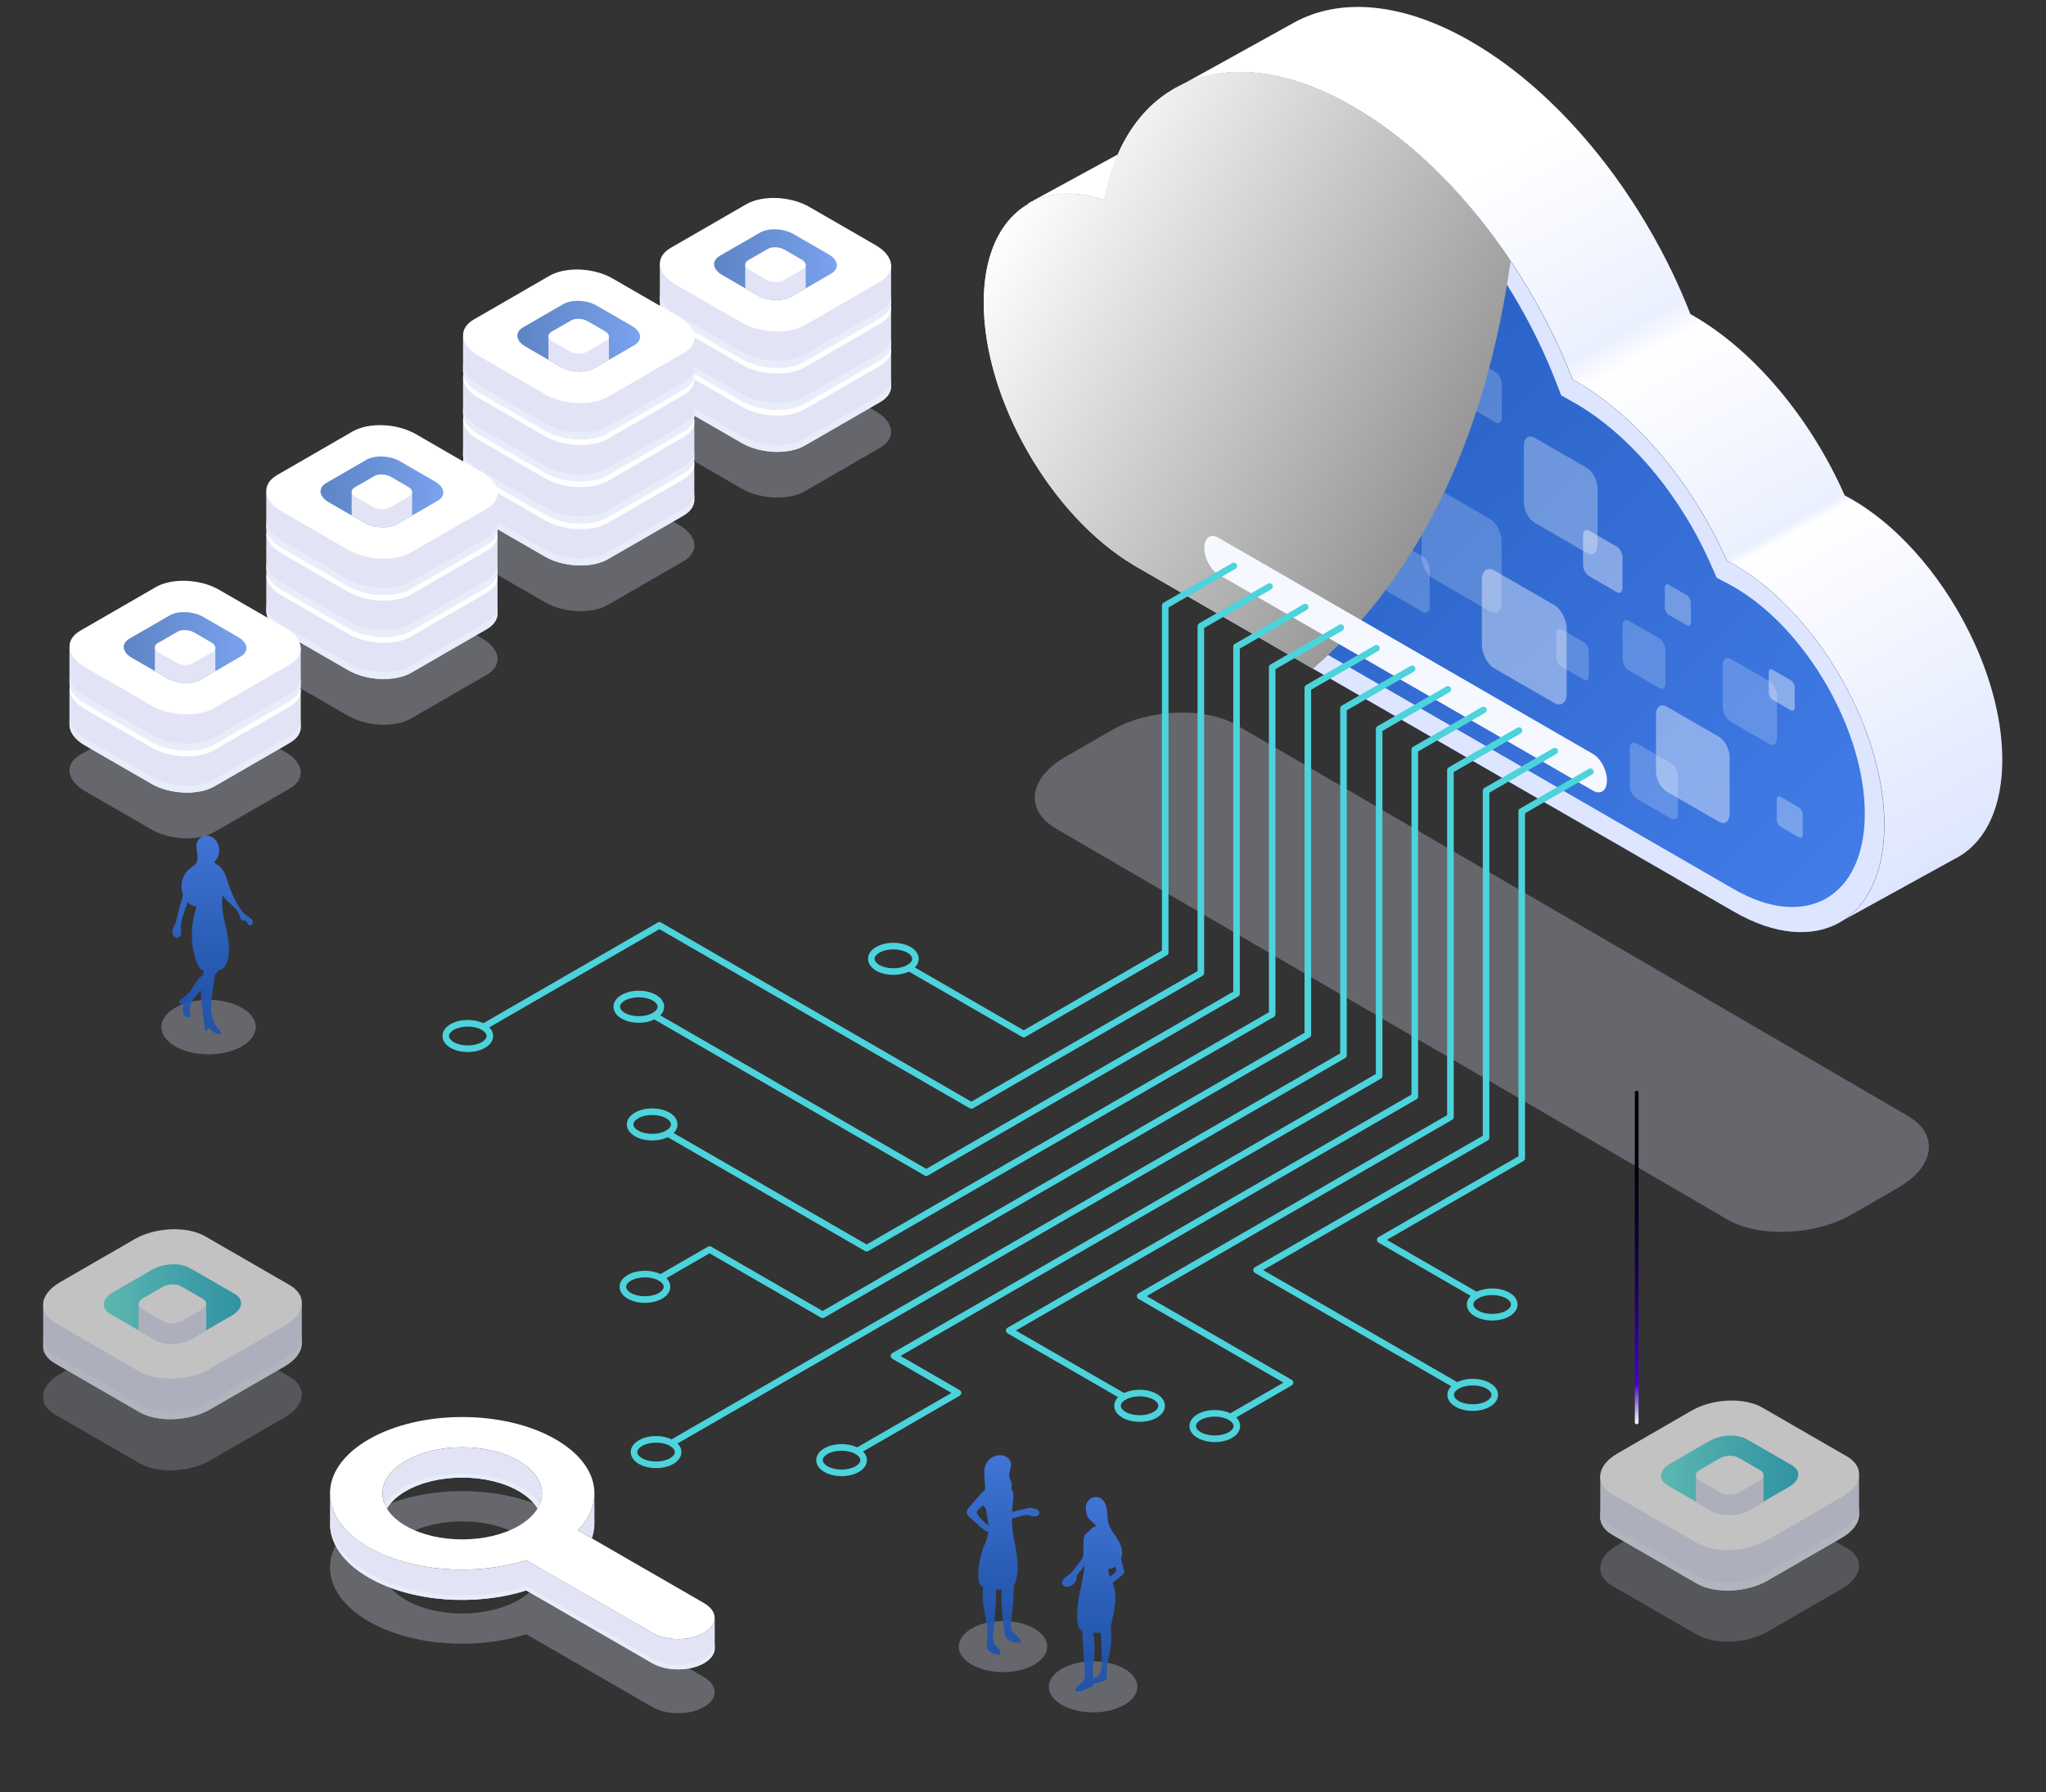
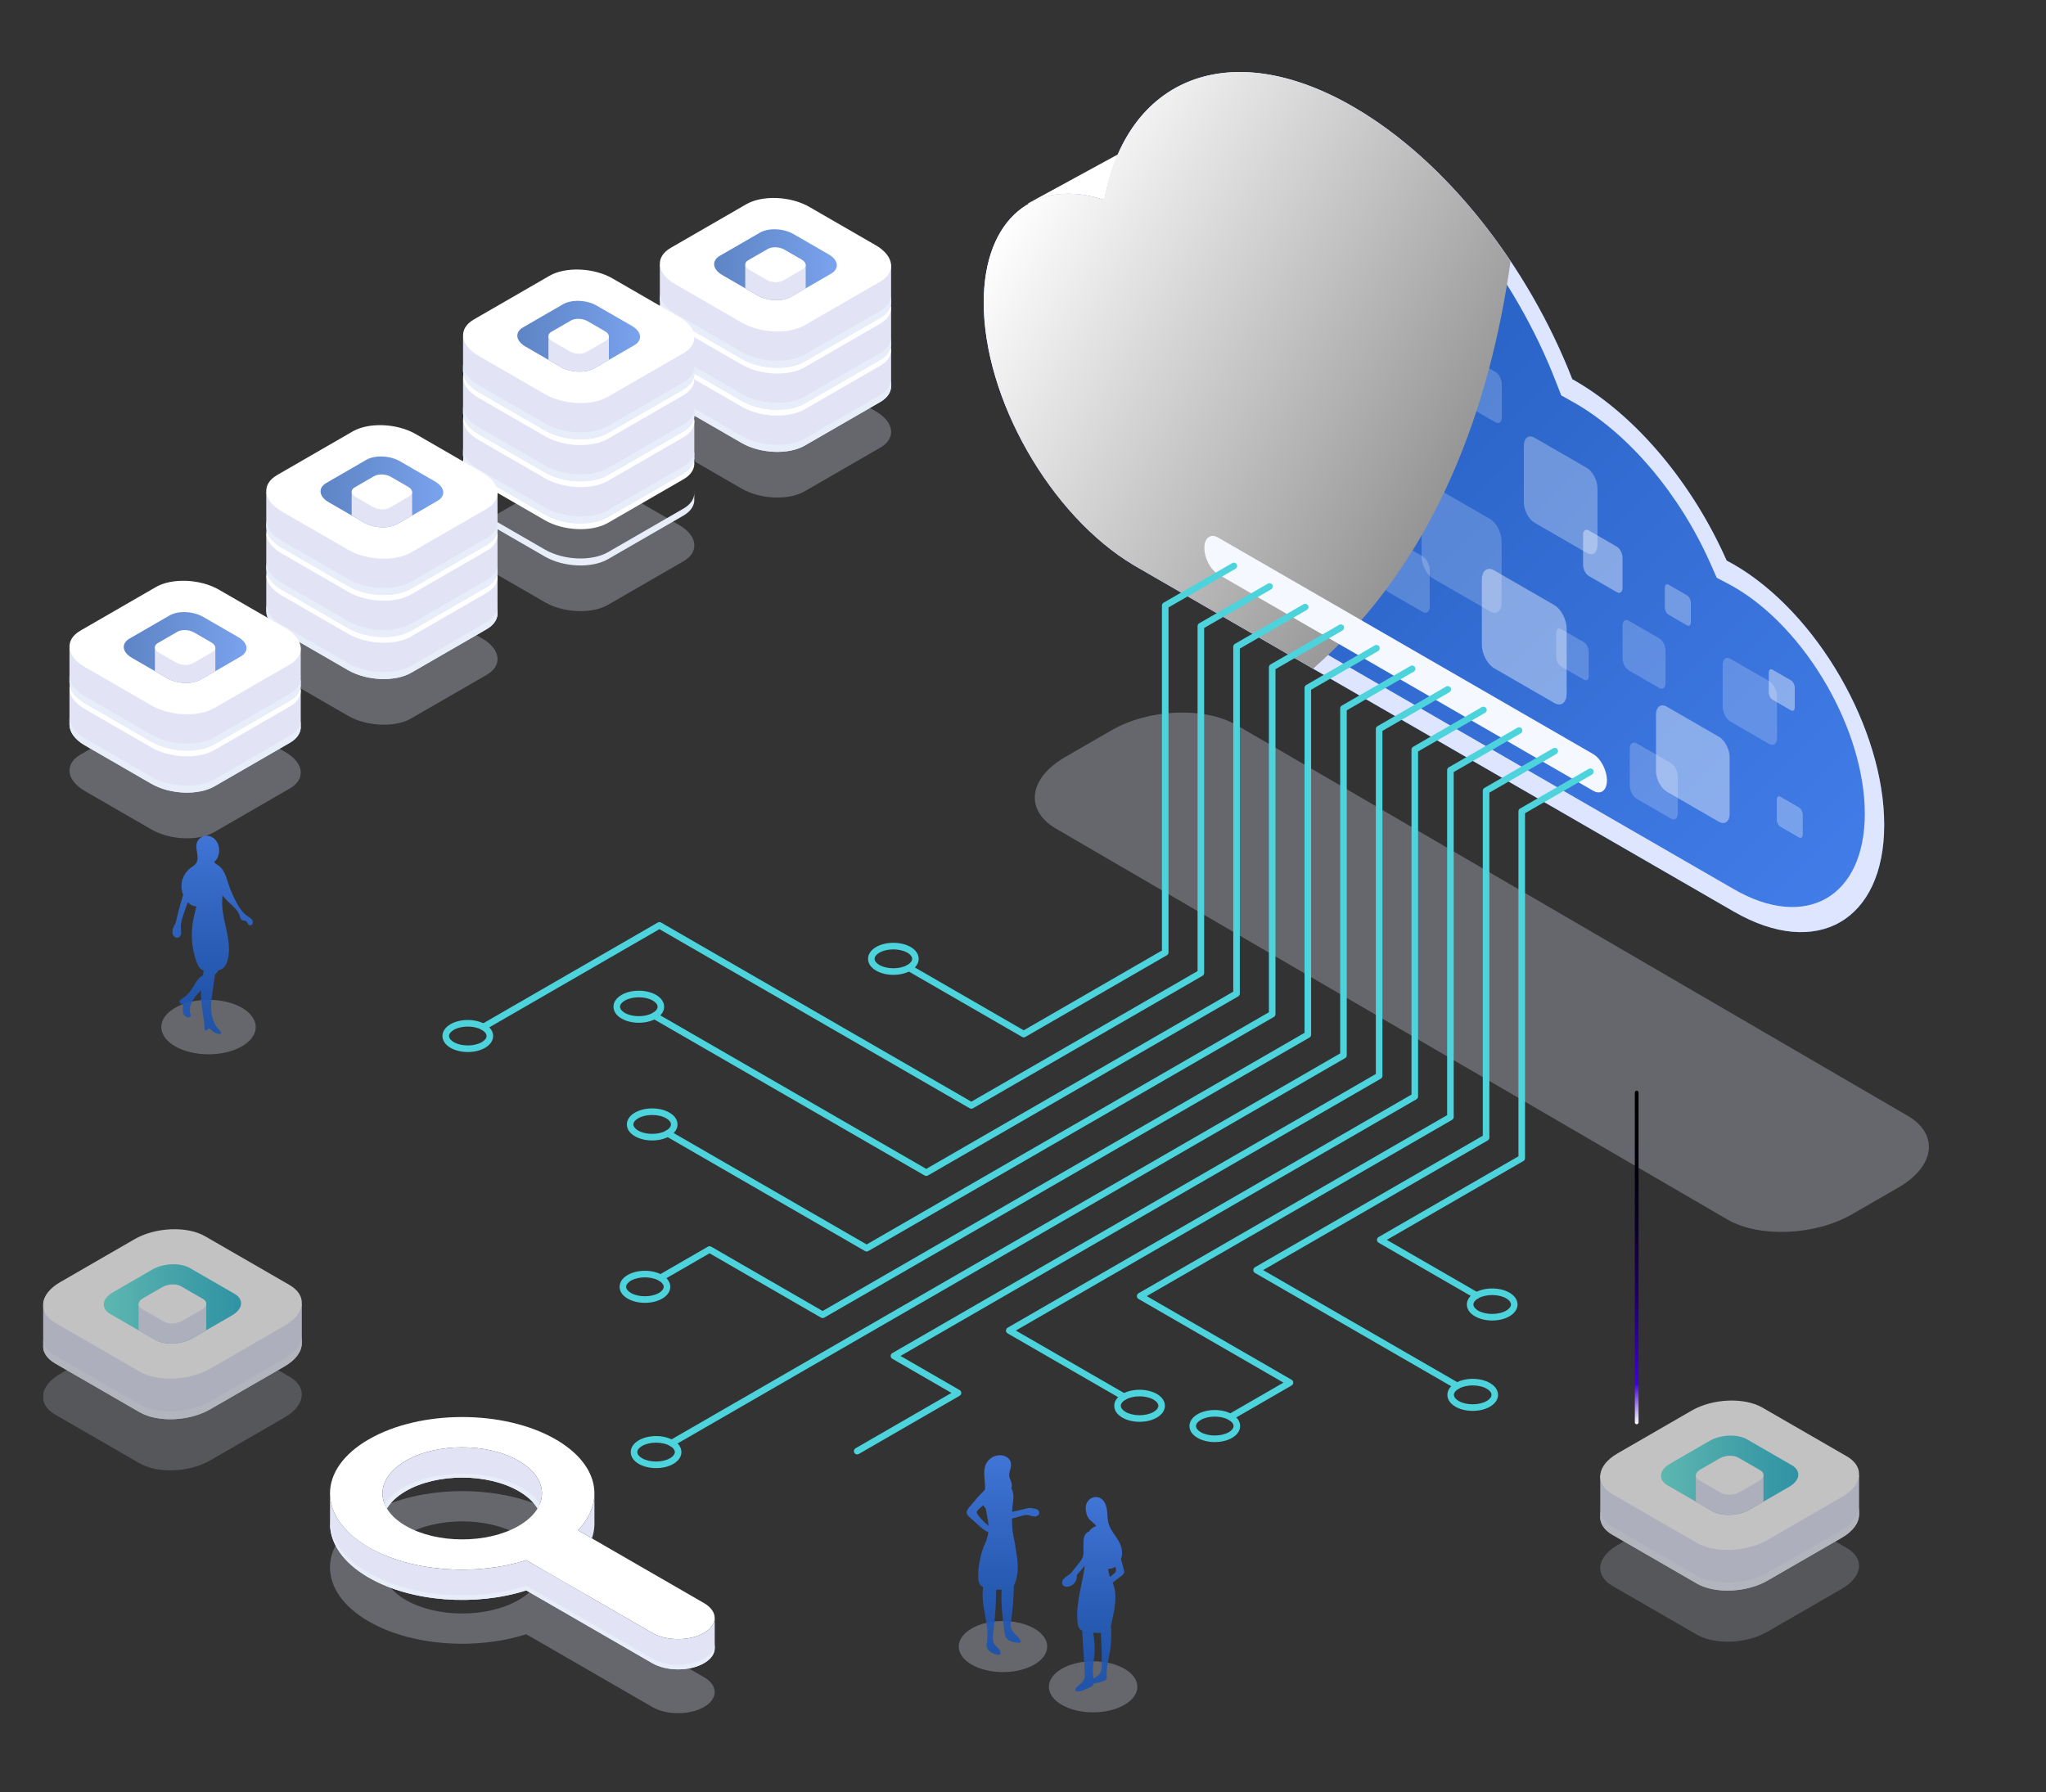
<svg xmlns="http://www.w3.org/2000/svg" width="589" height="516" viewBox="0 0 589 516" fill="none">
  <rect x="0" y="0" width="589" height="516" fill="#333333" stroke="none" />
  <g clip-path="url(#clip0_2_10808)">
    <g style="mix-blend-mode:multiply" opacity="0.3">
      <path d="M497.271 351.123L304.107 238.652C294.915 233.346 296.067 224.074 306.683 217.947L320.056 210.227C330.672 204.1 346.726 203.433 355.922 208.739L549.086 321.21C558.278 326.515 557.126 335.788 546.51 341.915L533.137 349.635C522.522 355.761 506.467 356.429 497.271 351.123Z" fill="#DFE2F5" />
    </g>
    <path d="M542.418 237.491C542.418 265.087 523.043 276.272 499.147 262.474L378.006 192.538L326.312 162.689V162.677C302.432 148.414 283.199 114.817 283.199 87.128C283.199 62.787 298.053 51.043 317.868 57.595C324.339 22.453 353.94 10.179 389.499 30.706C406.645 40.606 422.413 56.539 434.864 75.17C441.994 85.834 448.035 97.379 452.633 109.18C452.904 109.325 453.171 109.479 453.442 109.632C471.559 120.094 487.545 139.857 497.061 161.399C497.756 161.755 498.456 162.143 499.151 162.548C523.051 176.342 542.422 209.899 542.422 237.491H542.418Z" fill="url(#paint0_linear_2_10808)" />
    <path d="M389.491 37.153C401.514 44.092 413.31 54.602 423.606 67.547C433.607 80.12 441.974 94.67 447.801 109.624L449.443 113.838L452.714 115.67L452.941 115.796C453.107 115.889 453.272 115.982 453.442 116.079C469.04 125.085 483.627 142.393 492.455 162.378L494.214 166.361L497.328 167.987C497.95 168.315 498.565 168.65 499.151 168.99C519.933 180.988 536.837 210.271 536.837 234.268C536.837 258.265 519.929 268.023 499.151 256.024L326.923 156.587L326.405 156.28C316.319 150.254 306.861 140.108 299.776 127.705C292.682 115.29 288.776 102.022 288.776 90.343C288.776 80.16 291.845 71.995 297.418 67.349C302.918 62.767 310.593 61.776 319.029 64.567L322.648 65.764L323.348 61.97C329.422 28.968 357.24 18.526 389.491 37.144V37.153ZM389.491 30.706C353.936 10.179 324.331 22.457 317.864 57.595C298.053 51.044 283.195 62.791 283.195 87.124C283.195 114.813 302.428 148.414 326.308 162.673V162.685L499.147 262.474C523.047 276.272 542.418 265.087 542.418 237.491C542.418 209.895 523.043 176.342 499.147 162.544C498.448 162.139 497.748 161.759 497.057 161.395C487.541 139.853 471.555 120.094 453.438 109.633C453.167 109.475 452.9 109.329 452.63 109.176C440.004 76.763 416.46 46.272 389.491 30.702V30.706Z" fill="#DEE6FF" />
    <path opacity="0.5" d="M382.139 98.755L360.868 86.473C358.453 85.078 356.496 81.337 356.496 78.118V55.12C356.496 51.901 358.453 50.421 360.868 51.812L382.139 64.094C384.553 65.489 386.51 69.23 386.51 72.449V95.447C386.51 98.666 384.553 100.146 382.139 98.755Z" fill="white" />
    <path opacity="0.3" d="M353.719 102.879L343.018 96.7C341.805 96.001 340.818 94.116 340.818 92.498V80.929C340.818 79.307 341.805 78.563 343.018 79.267L353.719 85.446C354.932 86.145 355.919 88.03 355.919 89.647V101.217C355.919 102.839 354.932 103.583 353.719 102.879Z" fill="white" />
    <path opacity="0.3" d="M398.141 130.908L380.841 120.919C378.875 119.787 377.286 116.742 377.286 114.126V95.422C377.286 92.802 378.879 91.601 380.841 92.733L398.141 102.722C400.106 103.854 401.696 106.899 401.696 109.515V128.219C401.696 130.839 400.102 132.04 398.141 130.908Z" fill="white" />
    <path opacity="0.4" d="M447.449 202.405L430.149 192.417C428.184 191.284 426.595 188.239 426.595 185.623V166.92C426.595 164.299 428.188 163.098 430.149 164.23L447.449 174.219C449.415 175.351 451.004 178.396 451.004 181.013V199.716C451.004 202.337 449.411 203.538 447.449 202.405Z" fill="white" />
    <path opacity="0.4" d="M465.437 170.494L457.393 165.848C456.479 165.322 455.739 163.907 455.739 162.689V153.991C455.739 152.774 456.479 152.212 457.393 152.741L465.437 157.388C466.351 157.913 467.091 159.329 467.091 160.546V169.245C467.091 170.462 466.351 171.024 465.437 170.494Z" fill="white" />
    <path opacity="0.4" d="M366.477 139.781L354.337 132.772C352.958 131.976 351.842 129.841 351.842 128.005V114.878C351.842 113.042 352.958 112.197 354.337 112.989L366.477 119.998C367.856 120.794 368.972 122.929 368.972 124.765V137.892C368.972 139.728 367.856 140.573 366.477 139.781Z" fill="white" />
    <path opacity="0.3" d="M383.817 169.702L373.222 163.583C372.021 162.888 371.042 161.024 371.042 159.422V147.966C371.042 146.36 372.017 145.624 373.222 146.32L383.817 152.438C385.022 153.134 385.997 154.998 385.997 156.6V168.056C385.997 169.662 385.022 170.398 383.817 169.702Z" fill="white" />
    <path opacity="0.3" d="M456.794 159.183L441.775 150.513C440.069 149.53 438.686 146.886 438.686 144.613V128.372C438.686 126.1 440.069 125.052 441.775 126.039L456.794 134.709C458.501 135.692 459.884 138.337 459.884 140.609V156.85C459.884 159.123 458.501 160.17 456.794 159.183Z" fill="white" />
    <path opacity="0.4" d="M494.836 236.605L479.817 227.935C478.111 226.952 476.728 224.308 476.728 222.035V205.794C476.728 203.522 478.111 202.474 479.817 203.461L494.836 212.131C496.543 213.114 497.926 215.759 497.926 218.031V234.272C497.926 236.545 496.543 237.592 494.836 236.605Z" fill="white" />
    <path opacity="0.2" d="M455.998 195.717L449.374 191.891C448.621 191.458 448.011 190.294 448.011 189.291V182.129C448.011 181.126 448.621 180.665 449.374 181.098L455.998 184.923C456.75 185.356 457.36 186.521 457.36 187.524V194.686C457.36 195.688 456.75 196.149 455.998 195.717Z" fill="white" />
    <path opacity="0.3" d="M334.723 121.793L322.583 114.785C321.204 113.988 320.088 111.853 320.088 110.017V96.89C320.088 95.054 321.204 94.209 322.583 95.002L334.723 102.01C336.102 102.806 337.218 104.942 337.218 106.778V119.904C337.218 121.74 336.102 122.585 334.723 121.793Z" fill="white" />
    <path opacity="0.3" d="M346.52 145.248L341.219 142.187C340.616 141.839 340.131 140.909 340.131 140.104V134.374C340.131 133.573 340.62 133.201 341.219 133.549L346.52 136.61C347.123 136.958 347.608 137.888 347.608 138.693V144.423C347.608 145.224 347.119 145.596 346.52 145.248Z" fill="white" />
    <path opacity="0.3" d="M394.352 145.931L389.051 142.87C388.448 142.522 387.963 141.592 387.963 140.788V135.057C387.963 134.257 388.452 133.884 389.051 134.232L394.352 137.294C394.955 137.641 395.44 138.571 395.44 139.376V145.107C395.44 145.907 394.951 146.279 394.352 145.931Z" fill="white" />
    <path opacity="0.2" d="M366.157 115.695L360.855 112.633C360.253 112.285 359.768 111.355 359.768 110.551V104.82C359.768 104.02 360.257 103.648 360.855 103.995L366.157 107.057C366.76 107.404 367.245 108.335 367.245 109.139V114.87C367.245 115.67 366.756 116.042 366.157 115.695Z" fill="white" />
    <path opacity="0.2" d="M477.666 198.086L468.894 193.023C467.9 192.449 467.091 190.904 467.091 189.578V180.095C467.091 178.768 467.9 178.158 468.894 178.732L477.666 183.795C478.661 184.369 479.469 185.914 479.469 187.24V196.724C479.469 198.05 478.661 198.661 477.666 198.086Z" fill="white" />
    <path opacity="0.2" d="M509.301 214.202L498.201 207.792C496.939 207.064 495.92 205.111 495.92 203.432V191.43C495.92 189.748 496.943 188.975 498.201 189.703L509.301 196.113C510.563 196.841 511.582 198.794 511.582 200.472V212.475C511.582 214.157 510.559 214.929 509.301 214.202Z" fill="white" />
    <path opacity="0.2" d="M409.562 176.184L399.755 170.523C398.643 169.88 397.741 168.157 397.741 166.673V156.07C397.741 154.585 398.643 153.902 399.755 154.545L409.562 160.207C410.674 160.85 411.576 162.572 411.576 164.056V174.66C411.576 176.144 410.674 176.827 409.562 176.184Z" fill="white" />
    <path opacity="0.2" d="M480.993 235.675L471.187 230.014C470.075 229.371 469.173 227.648 469.173 226.164V215.561C469.173 214.076 470.075 213.393 471.187 214.036L480.993 219.698C482.105 220.341 483.007 222.063 483.007 223.547V234.151C483.007 235.635 482.105 236.318 480.993 235.675Z" fill="white" />
    <path opacity="0.2" d="M428.928 176.027L412.603 166.6C410.75 165.528 409.246 162.657 409.246 160.186V142.534C409.246 140.063 410.75 138.927 412.603 139.999L428.928 149.425C430.78 150.497 432.285 153.368 432.285 155.839V173.491C432.285 175.962 430.78 177.098 428.928 176.027Z" fill="white" />
    <path opacity="0.2" d="M407.851 120.398L396.977 114.118C395.743 113.406 394.74 111.493 394.74 109.847V98.087C394.74 96.442 395.743 95.685 396.977 96.397L407.851 102.677C409.084 103.389 410.087 105.302 410.087 106.948V118.708C410.087 120.353 409.084 121.11 407.851 120.398Z" fill="white" />
    <path opacity="0.2" d="M430.509 121.587L421.616 116.455C420.605 115.873 419.788 114.308 419.788 112.961V103.349C419.788 102.002 420.605 101.383 421.616 101.966L430.509 107.097C431.52 107.68 432.337 109.245 432.337 110.591V120.204C432.337 121.551 431.52 122.169 430.509 121.587Z" fill="white" />
    <path opacity="0.2" d="M410.285 90.291L404.983 87.229C404.381 86.882 403.896 85.951 403.896 85.147V79.416C403.896 78.616 404.385 78.244 404.983 78.591L410.285 81.653C410.888 82.001 411.373 82.931 411.373 83.735V89.466C411.373 90.266 410.883 90.638 410.285 90.291Z" fill="white" />
    <path opacity="0.4" d="M515.582 204.528L510.28 201.467C509.678 201.119 509.192 200.189 509.192 199.384V193.654C509.192 192.853 509.682 192.481 510.28 192.829L515.582 195.89C516.184 196.238 516.67 197.168 516.67 197.973V203.703C516.67 204.504 516.18 204.876 515.582 204.528Z" fill="white" />
    <path opacity="0.3" d="M346.52 60.03L341.219 56.968C340.616 56.62 340.131 55.69 340.131 54.886V49.155C340.131 48.355 340.62 47.983 341.219 48.33L346.52 51.392C347.123 51.739 347.608 52.67 347.608 53.474V59.205C347.608 60.005 347.119 60.377 346.52 60.03Z" fill="white" />
    <path opacity="0.3" d="M517.887 241.118L512.585 238.057C511.982 237.709 511.497 236.779 511.497 235.975V230.244C511.497 229.444 511.986 229.071 512.585 229.419L517.887 232.481C518.489 232.828 518.974 233.758 518.974 234.563V240.294C518.974 241.094 518.485 241.466 517.887 241.118Z" fill="white" />
    <path opacity="0.3" d="M485.661 180.062L480.359 177.001C479.757 176.653 479.271 175.723 479.271 174.918V169.188C479.271 168.387 479.761 168.015 480.359 168.363L485.661 171.424C486.264 171.772 486.749 172.702 486.749 173.507V179.237C486.749 180.038 486.259 180.41 485.661 180.062Z" fill="white" />
    <path opacity="0.4" d="M325.774 136.638L311.753 128.542C310.16 127.624 308.87 125.158 308.87 123.035V107.874C308.87 105.751 310.16 104.776 311.753 105.694L325.774 113.79C327.367 114.708 328.657 117.175 328.657 119.298V134.459C328.657 136.582 327.367 137.556 325.774 136.638Z" fill="white" />
    <path opacity="0.4" d="M314.69 90.954L309.898 88.188C309.352 87.872 308.911 87.031 308.911 86.307V81.127C308.911 80.403 309.352 80.067 309.898 80.383L314.69 83.149C315.236 83.464 315.677 84.305 315.677 85.029V90.21C315.677 90.933 315.236 91.269 314.69 90.954Z" fill="white" />
    <path d="M296.107 58.723C301.979 55.335 309.501 54.813 317.925 57.595C318.814 52.767 320.141 48.371 321.859 44.432L295.962 58.562L296.107 58.723Z" fill="white" />
-     <path d="M372.486 6.524C385.637 -0.735 403.632 0.494 423.488 11.955C450.453 27.524 474.001 58.016 486.627 90.428C486.898 90.578 487.165 90.727 487.435 90.885C505.552 101.343 521.538 121.106 531.054 142.648C531.745 143.012 532.445 143.392 533.144 143.796C547.767 152.24 560.688 168.08 568.521 185.429C573.491 196.433 576.419 208.035 576.419 218.747C576.419 232.238 571.789 241.806 564.259 246.448L564.194 246.485C563.66 246.812 563.11 247.116 562.548 247.391L530.876 264.84C538.078 260.073 542.486 250.65 542.486 237.491C542.486 226.985 539.671 215.613 534.875 204.8C527.074 187.208 514.016 171.085 499.216 162.544C498.516 162.14 497.816 161.76 497.125 161.396C487.605 139.853 471.624 120.09 453.507 109.633C453.236 109.475 452.969 109.329 452.698 109.18C440.072 76.767 416.529 46.276 389.559 30.707C370.431 19.663 353.03 18.122 340.021 24.519H340.017L372.494 6.528L372.486 6.524Z" fill="url(#paint1_linear_2_10808)" />
    <path d="M527.933 266.459L527.954 266.446C527.954 266.446 527.941 266.45 527.933 266.454V266.459Z" fill="#ACBCF5" />
    <path style="mix-blend-mode:soft-light" d="M434.86 75.17C429.041 116.701 413.633 161.335 378.006 192.538L326.312 162.689V162.677C302.432 148.414 283.199 114.817 283.199 87.128C283.199 62.787 298.053 51.044 317.868 57.595C324.339 22.453 353.94 10.179 389.499 30.706C406.645 40.606 422.413 56.539 434.864 75.17H434.86Z" fill="url(#paint2_linear_2_10808)" />
    <g style="mix-blend-mode:multiply" opacity="0.3">
      <path d="M60.029 303.562C67.536 303.562 73.621 300.049 73.621 295.716C73.621 291.383 67.536 287.871 60.029 287.871C52.523 287.871 46.438 291.383 46.438 295.716C46.438 300.049 52.523 303.562 60.029 303.562Z" fill="#DFE2F5" />
    </g>
    <path opacity="0.9" d="M49.859 267.134C50.086 266.539 50.498 266.046 50.644 265.423C50.809 264.715 50.979 264.012 51.157 263.308C51.509 261.901 51.889 260.497 52.289 259.102C52.427 258.621 52.572 258.144 52.718 257.663C52.302 256.583 52.136 255.39 52.302 254.237C52.544 252.555 53.442 250.99 54.74 249.991C55.371 249.506 56.119 249.122 56.532 248.418C56.993 247.63 56.924 246.627 56.77 245.713C56.617 244.799 56.39 243.861 56.588 242.959C56.908 241.479 58.412 240.46 59.831 240.617C61.251 240.775 62.476 241.972 62.901 243.42C63.325 244.876 63.075 246.78 61.999 247.832C61.866 247.961 61.781 248.135 61.667 248.289C61.858 248.442 62.039 248.604 62.205 248.79C62.416 248.879 62.626 249.013 62.784 249.122C63.115 249.344 63.414 249.619 63.681 249.918C63.989 250.266 64.251 250.654 64.47 251.063C65.04 252.114 65.356 253.279 65.728 254.411C66.35 256.308 67.147 258.152 68.101 259.903C68.906 261.379 69.856 262.831 71.24 263.781C71.608 264.032 72.004 264.25 72.319 264.566C72.635 264.881 72.861 265.33 72.776 265.767C72.691 266.203 72.202 266.563 71.79 266.394C71.284 266.187 71.227 265.431 70.746 265.176C70.435 265.01 70.03 265.108 69.711 264.954C69.29 264.752 69.181 264.218 69.048 263.769C68.502 261.961 66.848 260.76 65.493 259.442C64.971 258.932 64.49 258.386 64.037 257.812C63.985 258.714 63.94 259.612 63.968 260.514C64.057 263.207 64.797 265.827 65.339 268.464C65.881 271.101 66.225 273.867 65.525 276.467C65.295 277.324 64.927 278.19 64.239 278.752C63.851 279.071 63.386 279.257 62.901 279.383C62.577 279.848 62.225 280.297 61.866 280.733C61.785 281.32 61.704 281.906 61.619 282.493C61.477 283.508 61.336 284.527 61.194 285.542C60.94 287.362 60.685 289.197 60.826 291.029C60.887 291.854 61.037 292.675 61.287 293.464C61.542 294.248 61.902 295.001 62.391 295.668C62.541 295.87 62.687 296.072 62.873 296.242C63.083 296.436 63.273 296.655 63.435 296.893C63.516 297.01 63.588 297.136 63.608 297.277C63.625 297.419 63.572 297.577 63.451 297.645C63.37 297.69 63.273 297.69 63.18 297.69C62.27 297.657 61.384 297.217 60.802 296.517C60.652 296.339 60.442 296.238 60.228 296.149C60.127 296.109 60.009 296.076 59.912 296.125C59.823 296.173 59.783 296.283 59.755 296.38C59.726 296.477 59.698 296.586 59.613 296.646C59.577 296.671 59.532 296.671 59.492 296.679C59.492 296.679 59.492 296.683 59.492 296.687C59.472 296.703 59.443 296.695 59.415 296.699C59.407 296.699 59.403 296.703 59.395 296.703C59.395 296.703 59.391 296.703 59.387 296.703C59.338 296.707 59.298 296.707 59.249 296.687C59.217 296.683 59.18 296.687 59.152 296.675C59.047 296.626 58.978 296.525 58.938 296.42C58.808 296.08 58.897 295.708 58.881 295.344C58.691 293.937 58.497 292.53 58.307 291.122C58.036 289.145 57.781 287.155 57.854 285.162C56.968 286.071 56.079 286.989 55.448 288.093C54.744 289.327 54.4 290.851 54.894 292.186C54.967 292.384 54.926 292.57 54.781 292.724C54.635 292.877 54.417 292.942 54.206 292.946C53.685 292.954 53.203 292.602 52.945 292.146C52.686 291.693 52.621 291.151 52.621 290.629C52.621 290.107 52.694 289.586 52.686 289.064C52.686 289.011 52.678 288.951 52.637 288.922C52.593 288.894 52.532 288.914 52.496 288.951C52.455 288.983 52.427 289.032 52.386 289.064C52.285 289.141 52.136 289.121 52.035 289.044C51.934 288.971 51.869 288.854 51.808 288.745C51.748 288.635 51.683 288.518 51.582 288.441C51.699 287.996 52.148 287.725 52.532 287.475C53.402 286.909 54.174 286.189 54.797 285.36C55.836 283.977 56.495 282.274 57.838 281.19C58.004 281.057 58.202 280.968 58.404 280.887C58.489 280.414 58.574 279.941 58.647 279.468C58.42 279.391 58.198 279.29 57.995 279.152C57.28 278.655 56.9 277.814 56.596 276.997C55.282 273.418 54.894 269.503 55.484 265.738C55.731 264.153 56.151 262.568 56.532 260.987C56.119 260.971 55.707 260.874 55.327 260.704C54.849 260.489 54.425 260.166 54.049 259.786C53.551 261.104 53.082 262.43 52.661 263.777C52.322 264.877 52.002 266.009 52.063 267.162C52.091 267.696 52.205 268.229 52.136 268.755C52.067 269.285 51.764 269.831 51.254 269.981C50.66 270.154 50.025 269.702 49.782 269.131C49.515 268.504 49.608 267.773 49.855 267.138L49.859 267.134Z" fill="url(#paint3_linear_2_10808)" />
    <g style="mix-blend-mode:multiply" opacity="0.3">
      <path d="M314.689 493.024C321.722 493.024 327.423 489.733 327.423 485.672C327.423 481.612 321.722 478.32 314.689 478.32C307.656 478.32 301.954 481.612 301.954 485.672C301.954 489.733 307.656 493.024 314.689 493.024Z" fill="#DFE2F5" />
    </g>
    <g style="mix-blend-mode:multiply" opacity="0.3">
      <path d="M288.734 481.438C295.768 481.438 301.469 478.147 301.469 474.086C301.469 470.026 295.768 466.734 288.734 466.734C281.701 466.734 276 470.026 276 474.086C276 478.147 281.701 481.438 288.734 481.438Z" fill="#DFE2F5" />
    </g>
    <g opacity="0.9">
      <path d="M298.436 434.536C298.161 434.411 297.857 434.358 297.558 434.334C297.332 434.318 297.162 434.253 296.947 434.204C296.393 434.079 295.698 434.301 295.16 434.427C294.865 434.496 294.57 434.564 294.274 434.629C293.3 434.855 292.321 435.082 291.351 435.329C291.387 434.718 291.432 434.111 291.504 433.505C291.626 432.526 291.795 431.548 291.735 430.565C291.69 429.873 291.504 429.174 291.152 428.587C291.29 428.102 291.339 427.601 291.237 427.107C291.096 426.444 290.691 425.858 290.57 425.194C290.332 423.864 291.282 422.529 291.023 421.203C290.898 420.576 290.505 420.018 289.988 419.646C289.47 419.27 288.839 419.072 288.204 419.015C286.409 418.858 284.573 419.929 283.825 421.563C283.238 422.841 283.299 424.313 283.424 425.716C283.522 426.784 283.647 427.872 283.542 428.931C281.916 430.512 280.456 432.255 279.008 434.002C278.636 434.451 278.244 434.961 278.289 435.539C278.333 436.109 278.794 436.55 279.223 436.934C280.181 437.787 281.14 438.645 282.098 439.498C282.644 439.983 283.194 440.477 283.829 440.837C284.047 440.962 284.282 441.059 284.52 441.144C284.44 441.706 284.322 442.264 284.152 442.806C284.071 443.065 284.043 443.352 283.946 443.599C283.817 443.922 283.647 444.233 283.509 444.557C282.959 445.847 282.523 447.19 282.207 448.556C281.961 449.624 281.791 450.708 281.694 451.8C281.633 452.499 281.601 453.199 281.601 453.903C281.601 454.772 281.673 455.706 282.223 456.377C282.446 456.648 282.733 456.834 283.044 456.992C282.846 458.181 282.838 459.398 282.927 460.595C282.996 461.509 283.121 462.419 283.275 463.321C283.797 466.382 284.577 469.48 284.144 472.553C284.059 473.144 283.934 473.75 284.092 474.325C284.258 474.939 284.735 475.429 285.281 475.752C285.827 476.076 286.445 476.254 287.06 476.423C287.266 476.48 287.493 476.541 287.687 476.456C288.035 476.31 288.079 475.817 287.95 475.461C287.646 474.624 286.769 474.143 286.292 473.39C285.673 472.416 285.81 471.162 285.952 470.018C286.461 465.929 286.736 461.813 286.789 457.692C287.311 457.724 287.836 457.74 288.362 457.736C288.354 457.874 288.334 458.007 288.33 458.145C288.196 460.636 288.362 463.131 288.633 465.606C288.787 467.005 288.973 468.404 289.159 469.799C289.24 470.39 289.325 471 289.636 471.51C289.992 472.092 290.607 472.472 291.258 472.683C291.905 472.889 292.592 472.942 293.272 472.99C293.47 473.006 293.708 473.002 293.822 472.84C293.963 472.642 293.809 472.412 293.72 472.23C293.615 472.024 293.486 471.829 293.344 471.647C293.057 471.279 292.718 470.956 292.382 470.632C291.848 470.111 291.318 469.549 291.096 468.837C290.942 468.344 290.954 467.81 291.011 467.296C291.092 466.524 291.185 465.759 291.282 464.991C291.638 462.225 291.82 459.435 291.856 456.644C292.042 456.329 292.151 455.965 292.277 455.621C292.471 455.083 292.62 454.533 292.73 453.971C292.948 452.859 293.013 451.723 292.976 450.591C292.932 449.187 292.734 447.796 292.495 446.413C292.434 446.057 292.37 445.697 292.305 445.341C292.256 445.079 292.277 444.824 292.228 444.565C292.107 443.89 291.925 443.222 291.795 442.551C291.464 440.796 291.314 439.013 291.31 437.229C292.208 437.007 293.098 436.768 293.983 436.501C294.485 436.352 294.998 436.194 295.52 436.206C295.989 436.218 296.446 436.372 296.899 436.493C297.352 436.615 297.837 436.7 298.294 436.578C298.751 436.457 299.168 436.081 299.192 435.612C299.22 435.151 298.864 434.734 298.444 434.54L298.436 434.536ZM281.508 436.154C281.346 435.911 281.172 435.64 281.204 435.349C281.233 435.078 281.435 434.86 281.629 434.665C282.086 434.212 282.571 433.796 283.077 433.396C283.226 433.695 283.416 433.974 283.655 434.2C283.695 434.241 283.744 434.269 283.788 434.306C283.869 434.912 283.974 435.519 284.092 436.117C284.298 437.181 284.508 438.252 284.577 439.332C283.441 438.362 282.341 437.395 281.508 436.15V436.154Z" fill="url(#paint4_linear_2_10808)" />
      <path d="M323.46 451.743C323.391 451.432 323.319 451.124 323.242 450.813C323.084 450.194 322.902 449.575 322.704 448.969C322.801 448.71 322.878 448.447 322.93 448.18C323.173 446.91 322.93 445.576 322.389 444.399C321.479 442.41 319.76 440.816 319.149 438.717C318.838 437.65 318.834 436.517 318.737 435.409C318.64 434.301 318.425 433.153 317.766 432.259C317.362 431.709 316.788 431.272 316.124 431.103C315.012 430.815 313.771 431.361 313.12 432.312C312.562 433.129 312.424 434.18 312.639 435.134C312.675 435.3 312.707 435.462 312.74 435.624C312.8 435.907 312.865 436.186 312.994 436.469C313.205 436.93 313.496 437.355 313.856 437.714C314.309 438.171 314.863 438.523 315.291 439.005C315.413 439.142 315.518 439.292 315.615 439.445C315.514 439.457 315.417 439.47 315.32 439.498C314.766 439.652 314.301 440.028 313.912 440.448C313.751 440.622 313.605 440.808 313.472 441.002C313.451 441.006 313.431 441.002 313.411 441.006C313.136 441.083 312.893 441.257 312.695 441.463C312.311 441.872 312.097 442.414 311.991 442.96C311.886 443.51 311.89 444.072 311.89 444.634C311.89 445.511 311.898 446.389 311.903 447.266C311.911 448.961 310.293 450.311 309.31 451.69C308.902 452.261 308.469 452.823 307.919 453.264C307.563 453.547 307.167 453.773 306.803 454.04C306.439 454.307 306.091 454.626 305.897 455.039C305.703 455.447 305.683 455.961 305.938 456.337C306.277 456.842 306.989 456.948 307.588 456.826C308.328 456.677 309.003 456.236 309.444 455.621C309.885 455.006 310.083 454.226 309.99 453.478C310.819 452.612 311.555 451.686 312.299 450.752C311.591 456.195 309.602 461.675 310.208 467.09C310.289 467.798 310.41 468.55 310.9 469.063C311.082 469.253 311.304 469.383 311.539 469.492C311.684 472.149 311.838 474.806 312.024 477.459C312.097 478.522 312.173 479.582 312.25 480.641C312.283 481.05 312.222 481.438 312.266 481.842C312.323 482.336 312.323 482.841 312.161 483.314C311.959 483.888 311.535 484.354 311.082 484.766C310.633 485.179 310.143 485.555 309.771 486.036C309.682 486.153 309.597 486.279 309.561 486.424C309.525 486.57 309.553 486.735 309.654 486.837C309.771 486.954 309.957 486.966 310.123 486.974C310.439 486.986 310.758 486.994 311.065 486.938C311.389 486.877 311.692 486.744 311.996 486.614C312.541 486.376 313.083 486.121 313.637 485.894C314.013 485.741 314.39 485.627 314.612 485.276C314.725 485.094 314.798 484.891 314.842 484.681C315.805 484.661 316.747 484.337 317.657 483.998C318.037 483.856 318.401 483.702 318.64 483.371C318.312 480.661 319.125 477.96 319.558 475.263C319.934 472.909 320.007 470.511 319.804 468.137C319.825 468.052 319.849 467.971 319.865 467.887C320.743 463.936 321.891 459.382 320.31 455.706C321.123 455.067 321.944 454.44 322.757 453.793C323.092 453.522 323.598 453.118 323.634 452.649C323.654 452.37 323.521 452.018 323.464 451.747L323.46 451.743ZM316.99 480.977C316.82 481.592 316.488 482.178 315.963 482.554C315.599 482.813 315.202 483.015 314.818 483.237C314.782 483.007 314.737 482.776 314.701 482.546C314.39 480.415 314.94 478.259 315.093 476.112C315.239 474.094 315.033 472.08 314.725 470.074C315.421 470.135 316.116 470.167 316.812 470.171C316.844 470.171 316.877 470.171 316.909 470.171C317.071 473.099 317.204 476.027 317.184 478.959C317.18 479.638 317.168 480.326 316.986 480.981L316.99 480.977ZM321.208 452.43C321.054 452.835 320.686 453.11 320.35 453.377C320.075 453.591 319.813 453.822 319.558 454.056C319.279 453.308 319.105 452.519 319.012 451.715C319.631 451.719 320.253 451.573 320.791 451.274C320.888 451.221 320.977 451.157 321.07 451.096C321.248 451.529 321.373 452.002 321.212 452.435L321.208 452.43Z" fill="url(#paint5_linear_2_10808)" />
    </g>
    <g opacity="0.7">
      <g style="mix-blend-mode:multiply" opacity="0.3">
        <path d="M488.496 470.658L464.18 456.622C458.971 453.617 459.626 448.364 465.64 444.894L487.036 432.54C493.05 429.07 502.144 428.69 507.353 431.699L531.67 445.735C536.878 448.74 536.223 453.993 530.21 457.463L508.813 469.817C502.8 473.287 493.705 473.667 488.496 470.658Z" fill="#DFE2F5" />
      </g>
      <path d="M535.184 424.763H520.832L507.353 416.982C502.145 413.978 493.05 414.354 487.036 417.824L475.018 424.763H460.682V436.175H460.714C460.431 438.31 461.563 440.393 464.184 441.905L488.5 455.942C493.709 458.947 502.804 458.571 508.817 455.101L530.214 442.747C533.473 440.866 535.144 438.46 535.172 436.175H535.188V424.763H535.184Z" fill="#E2E4F6" />
      <g style="mix-blend-mode:multiply">
        <path d="M460.71 433.922H460.678V434.557C460.678 434.346 460.678 434.136 460.71 433.922Z" fill="#E8EDFA" />
        <path d="M530.21 440.493L508.813 452.847C502.8 456.317 493.705 456.697 488.496 453.688L464.18 439.652C461.915 438.346 460.767 436.615 460.678 434.787V436.174H460.71C460.427 438.309 461.56 440.392 464.18 441.904L488.496 455.945C493.705 458.95 502.8 458.574 508.813 455.104L530.21 442.75C533.469 440.869 535.14 438.463 535.168 436.178H535.184V433.926H535.168C535.14 436.21 533.469 438.617 530.21 440.497V440.493Z" fill="#E8EDFA" />
      </g>
      <path d="M488.496 444.243L464.18 430.206C458.971 427.201 459.626 421.948 465.64 418.479L487.036 406.124C493.05 402.655 502.144 402.274 507.353 405.283L531.67 419.32C536.878 422.324 536.223 427.577 530.21 431.047L508.813 443.402C502.8 446.871 493.705 447.251 488.496 444.243Z" fill="white" />
      <path d="M515.053 428.091L507.665 432.361L503.706 434.646C500.519 436.49 495.682 436.692 492.928 435.099L488.197 432.373L480.024 427.65C477.266 426.057 477.606 423.266 480.797 421.422L492.156 414.863C495.347 413.027 500.167 412.829 502.933 414.422L515.829 421.871C518.596 423.465 518.248 426.255 515.057 428.087L515.053 428.091Z" fill="url(#paint6_linear_2_10808)" />
      <g style="mix-blend-mode:multiply">
        <path d="M507.665 424.722V432.361L503.706 434.646C500.519 436.49 495.683 436.693 492.929 435.099L488.197 432.374V424.763L507.669 424.722H507.665Z" fill="#E2E4F6" />
      </g>
      <path d="M495.46 429.85L489.103 426.182C487.74 425.398 487.914 424.023 489.483 423.117L495.076 419.89C496.649 418.984 499.023 418.883 500.385 419.671L506.743 423.339C508.105 424.124 507.932 425.499 506.362 426.405L500.77 429.632C499.197 430.538 496.823 430.639 495.46 429.85Z" fill="white" />
    </g>
    <g opacity="0.7">
      <g style="mix-blend-mode:multiply" opacity="0.3">
        <path d="M40.197 421.326L15.881 407.289C10.672 404.285 11.327 399.032 17.341 395.562L38.737 383.207C44.751 379.738 53.846 379.358 59.054 382.366L83.371 396.403C88.579 399.408 87.924 404.661 81.911 408.13L60.514 420.485C54.501 423.955 45.406 424.335 40.197 421.326Z" fill="#DFE2F5" />
      </g>
      <path d="M86.885 375.431H72.533L59.055 367.65C53.846 364.645 44.751 365.021 38.738 368.491L26.719 375.431H12.379V386.843H12.412C12.129 388.978 13.261 391.061 15.881 392.573L40.198 406.61C45.406 409.614 54.501 409.238 60.514 405.768L81.911 393.414C85.171 391.534 86.841 389.127 86.869 386.843H86.885V375.431Z" fill="#E2E4F6" />
      <g style="mix-blend-mode:multiply">
        <path d="M12.412 384.591H12.38V385.226C12.38 385.016 12.38 384.806 12.412 384.591Z" fill="#E8EDFA" />
        <path d="M81.912 391.163L60.516 403.517C54.502 406.987 45.407 407.367 40.199 404.358L15.882 390.318C13.618 389.011 12.469 387.281 12.38 385.453V386.84H12.412C12.129 388.975 13.262 391.058 15.882 392.57L40.199 406.611C45.407 409.615 54.502 409.239 60.516 405.77L81.912 393.415C85.172 391.535 86.842 389.129 86.87 386.844H86.886V384.591H86.87C86.842 386.876 85.172 389.282 81.912 391.163Z" fill="#E8EDFA" />
      </g>
      <path d="M40.197 394.915L15.881 380.878C10.672 377.873 11.327 372.62 17.341 369.15L38.737 356.796C44.751 353.326 53.846 352.946 59.054 355.955L83.371 369.992C88.579 372.996 87.924 378.249 81.911 381.719L60.514 394.073C54.501 397.543 45.406 397.923 40.197 394.915Z" fill="white" />
      <path d="M66.758 378.759L59.37 383.029L55.411 385.314C52.224 387.158 47.388 387.36 44.634 385.767L39.902 383.041L31.729 378.318C28.971 376.725 29.311 373.934 32.502 372.09L43.861 365.531C47.052 363.695 51.872 363.497 54.638 365.09L67.535 372.539C70.301 374.133 69.953 376.923 66.762 378.755L66.758 378.759Z" fill="url(#paint7_linear_2_10808)" />
      <g style="mix-blend-mode:multiply">
        <path d="M59.366 375.39V383.029L55.407 385.314C52.22 387.158 47.384 387.361 44.63 385.767L39.898 383.042V375.431L59.37 375.39H59.366Z" fill="#E2E4F6" />
      </g>
      <path d="M47.161 380.522L40.808 376.854C39.445 376.07 39.619 374.695 41.188 373.789L46.781 370.562C48.354 369.656 50.728 369.555 52.09 370.343L58.448 374.011C59.81 374.796 59.637 376.171 58.068 377.076L52.475 380.304C50.902 381.209 48.528 381.311 47.165 380.522H47.161Z" fill="white" />
    </g>
    <path d="M458.639 227.681L350.677 165.347C348.489 164.085 346.714 160.692 346.714 157.777C346.714 154.857 348.489 153.518 350.677 154.78L458.639 217.114C460.827 218.376 462.602 221.768 462.602 224.684C462.602 227.604 460.827 228.942 458.639 227.681Z" fill="#F6F8FF" />
    <path d="M294.709 298.681C294.547 298.681 294.381 298.641 294.236 298.556L261.201 279.484C260.748 279.225 260.594 278.647 260.857 278.194C261.116 277.741 261.694 277.588 262.147 277.85L294.709 296.651L334.498 273.677V174.353C334.498 174.018 334.675 173.706 334.971 173.536L354.738 162.124C355.191 161.865 355.765 162.019 356.028 162.468C356.286 162.921 356.133 163.495 355.684 163.758L336.39 174.899V274.223C336.39 274.559 336.212 274.87 335.917 275.04L295.186 298.556C295.041 298.641 294.879 298.681 294.713 298.681H294.709Z" fill="#4CD3DC" />
    <path d="M266.647 338.583C266.486 338.583 266.32 338.542 266.174 338.457L187.919 293.278C187.466 293.019 187.313 292.441 187.576 291.988C187.834 291.535 188.413 291.382 188.866 291.644L266.651 336.553L355.028 285.526V186.202C355.028 185.866 355.206 185.555 355.501 185.385L375.268 173.973C375.721 173.714 376.296 173.868 376.558 174.317C376.817 174.77 376.664 175.344 376.215 175.607L356.921 186.748V286.072C356.921 286.407 356.743 286.719 356.448 286.889L267.129 338.457C266.983 338.542 266.821 338.583 266.655 338.583H266.647Z" fill="#4CD3DC" />
    <path d="M236.819 379.504C236.657 379.504 236.491 379.463 236.346 379.378L204.265 360.857L190.625 368.73C190.176 368.989 189.598 368.836 189.335 368.387C189.076 367.934 189.23 367.36 189.678 367.097L203.792 358.948C204.083 358.778 204.443 358.778 204.734 358.948L236.815 377.469L375.547 297.375V198.051C375.547 197.715 375.725 197.404 376.02 197.234L395.787 185.822C396.236 185.563 396.815 185.717 397.077 186.165C397.336 186.618 397.183 187.193 396.734 187.455L377.44 198.597V297.921C377.44 298.256 377.262 298.568 376.967 298.737L237.292 379.378C237.147 379.463 236.985 379.504 236.819 379.504Z" fill="#4CD3DC" />
    <path d="M246.763 418.763C246.435 418.763 246.12 418.593 245.946 418.29C245.687 417.837 245.841 417.262 246.29 417L273.902 401.058L256.877 391.227C256.586 391.058 256.404 390.746 256.404 390.41C256.404 390.075 256.582 389.763 256.877 389.594L396.078 309.224V209.9C396.078 209.564 396.256 209.253 396.552 209.083L416.318 197.671C416.767 197.412 417.346 197.566 417.608 198.015C417.867 198.468 417.714 199.042 417.265 199.305L397.971 210.446V309.77C397.971 310.105 397.793 310.417 397.498 310.587L259.239 390.41L276.264 400.241C276.555 400.411 276.737 400.723 276.737 401.058C276.737 401.394 276.559 401.705 276.264 401.875L247.24 418.633C247.09 418.718 246.929 418.759 246.771 418.759L246.763 418.763Z" fill="#4CD3DC" />
    <path d="M419.469 399.966C419.307 399.966 419.145 399.926 419 399.841L361.268 366.511C360.977 366.341 360.795 366.029 360.795 365.694C360.795 365.358 360.973 365.047 361.268 364.877L426.865 327.005V227.681C426.865 227.345 427.043 227.034 427.338 226.864L447.105 215.452C447.558 215.193 448.133 215.347 448.395 215.796C448.654 216.249 448.501 216.823 448.052 217.086L428.758 228.227V327.551C428.758 327.887 428.58 328.198 428.285 328.368L363.63 365.694L419.946 398.207C420.399 398.466 420.553 399.044 420.29 399.497C420.116 399.8 419.796 399.97 419.473 399.97L419.469 399.966Z" fill="#4CD3DC" />
    <path d="M188.869 422.709C187.086 422.709 185.299 422.309 183.907 421.504C182.403 420.635 181.578 419.426 181.578 418.095C181.578 416.765 182.407 415.556 183.907 414.686C186.69 413.081 191.049 413.081 193.831 414.686C195.336 415.556 196.165 416.765 196.165 418.095C196.165 419.426 195.336 420.635 193.831 421.504C192.44 422.309 190.657 422.709 188.869 422.709ZM188.869 415.378C187.405 415.378 185.942 415.693 184.85 416.32C183.968 416.829 183.463 417.477 183.463 418.095C183.463 418.714 183.968 419.361 184.85 419.87C187.029 421.128 190.709 421.128 192.885 419.87C193.767 419.361 194.272 418.714 194.272 418.095C194.272 417.477 193.767 416.829 192.885 416.32C191.797 415.689 190.329 415.378 188.865 415.378H188.869Z" fill="#4CD3DC" />
-     <path d="M242.27 425.023C240.486 425.023 238.699 424.622 237.308 423.817C235.803 422.948 234.979 421.739 234.979 420.408C234.979 419.078 235.808 417.869 237.308 416.999C240.09 415.394 244.45 415.394 247.232 416.999C248.736 417.869 249.565 419.078 249.565 420.408C249.565 421.739 248.736 422.948 247.232 423.817C245.841 424.622 244.057 425.023 242.27 425.023ZM242.27 417.691C240.806 417.691 239.342 418.006 238.25 418.633C237.369 419.143 236.863 419.79 236.863 420.408C236.863 421.027 237.369 421.674 238.25 422.184C240.43 423.441 244.11 423.441 246.285 422.184C247.167 421.674 247.673 421.027 247.673 420.408C247.673 419.79 247.167 419.143 246.285 418.633C245.198 418.006 243.73 417.691 242.266 417.691H242.27Z" fill="#4CD3DC" />
    <path d="M185.662 375.12C183.879 375.12 182.092 374.72 180.7 373.915C179.196 373.046 178.371 371.836 178.371 370.506C178.371 369.176 179.2 367.966 180.7 367.097C183.483 365.491 187.842 365.491 190.624 367.097C192.129 367.966 192.958 369.176 192.958 370.506C192.958 371.836 192.129 373.046 190.624 373.915C189.233 374.72 187.45 375.12 185.662 375.12ZM185.662 367.788C184.198 367.788 182.735 368.104 181.643 368.731C180.761 369.24 180.256 369.887 180.256 370.506C180.256 371.125 180.761 371.772 181.643 372.281C183.822 373.539 187.502 373.539 189.678 372.281C190.56 371.772 191.065 371.125 191.065 370.506C191.065 369.887 190.56 369.24 189.678 368.731C188.59 368.104 187.122 367.788 185.658 367.788H185.662Z" fill="#4CD3DC" />
    <path d="M187.749 328.368C185.962 328.368 184.178 327.967 182.787 327.163C181.283 326.293 180.458 325.084 180.458 323.754C180.458 322.423 181.287 321.214 182.787 320.344C185.57 318.739 189.929 318.739 192.711 320.344C194.216 321.214 195.041 322.423 195.041 323.754C195.041 325.084 194.212 326.293 192.711 327.163C191.32 327.967 189.537 328.368 187.749 328.368ZM187.749 321.036C186.285 321.036 184.821 321.351 183.73 321.978C182.848 322.488 182.342 323.135 182.342 323.754C182.342 324.372 182.848 325.019 183.73 325.529C185.909 326.787 189.589 326.787 191.769 325.529C192.651 325.019 193.156 324.372 193.156 323.754C193.156 323.135 192.651 322.488 191.769 321.978C190.681 321.347 189.213 321.036 187.749 321.036Z" fill="#4CD3DC" />
    <path d="M183.9 294.479C182.112 294.479 180.329 294.079 178.938 293.274C177.433 292.405 176.608 291.196 176.608 289.865C176.608 288.535 177.437 287.325 178.938 286.456C181.72 284.851 186.079 284.851 188.862 286.456C190.366 287.325 191.191 288.535 191.191 289.865C191.191 291.196 190.362 292.405 188.862 293.274C187.47 294.079 185.687 294.479 183.9 294.479ZM183.9 287.148C182.436 287.148 180.972 287.463 179.88 288.09C178.998 288.599 178.493 289.246 178.493 289.865C178.493 290.484 178.998 291.131 179.88 291.64C182.06 292.898 185.74 292.898 187.919 291.64C188.801 291.131 189.306 290.484 189.306 289.865C189.306 289.246 188.801 288.599 187.919 288.09C186.832 287.463 185.364 287.148 183.9 287.148Z" fill="#4CD3DC" />
    <path d="M257.184 280.685C255.4 280.685 253.613 280.285 252.222 279.48C250.718 278.611 249.893 277.401 249.893 276.071C249.893 274.74 250.722 273.531 252.222 272.662C255.004 271.056 259.364 271.056 262.146 272.662C263.65 273.531 264.475 274.74 264.475 276.071C264.475 277.401 263.646 278.611 262.146 279.48C260.755 280.285 258.971 280.685 257.184 280.685ZM257.184 273.353C255.72 273.353 254.256 273.669 253.164 274.296C252.283 274.805 251.777 275.452 251.777 276.071C251.777 276.69 252.283 277.337 253.164 277.846C255.344 279.104 259.024 279.104 261.204 277.846C262.085 277.337 262.591 276.69 262.591 276.071C262.591 275.452 262.085 274.805 261.204 274.296C260.116 273.669 258.648 273.353 257.184 273.353Z" fill="#4CD3DC" />
    <path d="M134.668 302.907C132.885 302.907 131.097 302.506 129.706 301.702C128.202 300.832 127.377 299.623 127.377 298.293C127.377 296.962 128.206 295.753 129.706 294.884C132.489 293.278 136.848 293.278 139.63 294.884C141.135 295.753 141.964 296.962 141.964 298.293C141.964 299.623 141.135 300.832 139.63 301.702C138.239 302.506 136.456 302.907 134.668 302.907ZM134.668 295.575C133.204 295.575 131.74 295.89 130.649 296.517C129.767 297.027 129.261 297.674 129.261 298.293C129.261 298.911 129.767 299.558 130.649 300.068C132.828 301.326 136.508 301.326 138.684 300.068C139.565 299.558 140.071 298.911 140.071 298.293C140.071 297.674 139.565 297.027 138.684 296.517C137.596 295.886 136.128 295.575 134.664 295.575H134.668Z" fill="#4CD3DC" />
    <path d="M328.063 409.376C326.275 409.376 324.492 408.976 323.101 408.171C321.597 407.302 320.768 406.093 320.768 404.762C320.768 403.432 321.597 402.223 323.101 401.353C325.883 399.748 330.243 399.748 333.025 401.353C334.529 402.223 335.354 403.432 335.354 404.762C335.354 406.093 334.525 407.302 333.025 408.171C331.634 408.976 329.85 409.376 328.063 409.376ZM328.063 402.045C326.599 402.045 325.135 402.36 324.043 402.987C323.162 403.497 322.656 404.144 322.656 404.762C322.656 405.381 323.162 406.028 324.043 406.538C326.223 407.795 329.903 407.795 332.079 406.538C332.96 406.028 333.466 405.381 333.466 404.762C333.466 404.144 332.96 403.497 332.079 402.987C330.991 402.36 329.523 402.045 328.059 402.045H328.063Z" fill="#4CD3DC" />
    <path d="M349.714 415.212C347.927 415.212 346.143 414.812 344.752 414.007C343.248 413.137 342.419 411.928 342.423 410.598C342.423 409.267 343.252 408.058 344.752 407.189C347.534 405.583 351.894 405.583 354.676 407.189C356.18 408.058 357.005 409.267 357.005 410.598C357.005 411.928 356.176 413.137 354.676 414.007C353.285 414.812 351.502 415.212 349.714 415.212ZM349.714 407.88C348.25 407.88 346.786 408.196 345.694 408.822C344.813 409.332 344.307 409.979 344.307 410.598C344.307 411.217 344.813 411.864 345.694 412.373C347.874 413.631 351.554 413.631 353.73 412.373C354.611 411.864 355.117 411.217 355.117 410.598C355.117 409.979 354.611 409.332 353.73 408.822C352.642 408.196 351.174 407.88 349.71 407.88H349.714Z" fill="#4CD3DC" />
    <path d="M423.962 406.23C422.179 406.23 420.391 405.83 419 405.025C417.496 404.156 416.671 402.947 416.671 401.616C416.671 400.286 417.5 399.076 419 398.207C421.782 396.602 426.142 396.602 428.924 398.207C430.428 399.076 431.253 400.286 431.253 401.616C431.253 402.947 430.424 404.156 428.924 405.025C427.533 405.83 425.75 406.23 423.962 406.23ZM423.962 398.899C422.498 398.899 421.034 399.214 419.942 399.841C419.061 400.35 418.555 400.997 418.555 401.616C418.555 402.235 419.061 402.882 419.942 403.391C422.122 404.649 425.802 404.649 427.982 403.391C428.863 402.882 429.369 402.235 429.369 401.616C429.369 400.997 428.863 400.35 427.982 399.841C426.894 399.21 425.426 398.899 423.962 398.899Z" fill="#4CD3DC" />
    <path d="M429.571 380.211C427.787 380.211 426 379.811 424.609 379.006C423.104 378.137 422.279 376.928 422.279 375.597C422.279 374.267 423.108 373.058 424.609 372.188C427.391 370.583 431.75 370.583 434.532 372.188C436.037 373.058 436.866 374.267 436.866 375.597C436.866 376.928 436.037 378.137 434.532 379.006C433.141 379.811 431.358 380.211 429.571 380.211ZM429.571 372.88C428.107 372.88 426.643 373.195 425.551 373.822C424.669 374.332 424.164 374.979 424.164 375.597C424.164 376.216 424.669 376.863 425.551 377.373C427.731 378.63 431.411 378.63 433.586 377.373C434.468 376.863 434.973 376.216 434.973 375.597C434.973 374.979 434.468 374.332 433.586 373.822C432.498 373.195 431.03 372.88 429.567 372.88H429.571Z" fill="#4CD3DC" />
    <path d="M279.636 319.232C279.474 319.232 279.308 319.192 279.163 319.107L189.831 267.53L139.63 296.513C139.177 296.772 138.602 296.618 138.34 296.17C138.081 295.717 138.234 295.142 138.683 294.88L189.358 265.621C189.649 265.452 190.009 265.452 190.301 265.621L279.632 317.198L344.756 279.597V180.273C344.756 179.938 344.934 179.626 345.229 179.457L364.996 168.045C365.449 167.786 366.023 167.939 366.286 168.388C366.545 168.841 366.391 169.415 365.942 169.678L346.648 180.819V280.143C346.648 280.479 346.471 280.79 346.175 280.96L280.105 319.103C279.959 319.188 279.798 319.228 279.632 319.228L279.636 319.232Z" fill="#4CD3DC" />
    <path d="M249.489 360.339C249.327 360.339 249.161 360.299 249.016 360.214L191.765 327.163C191.312 326.904 191.158 326.326 191.421 325.873C191.68 325.42 192.258 325.266 192.711 325.529L249.489 358.309L365.288 291.45V192.126C365.288 191.791 365.466 191.479 365.761 191.31L385.528 179.898C385.977 179.639 386.555 179.792 386.818 180.241C387.077 180.694 386.923 181.268 386.474 181.531L367.18 192.672V291.996C367.18 292.332 367.002 292.643 366.707 292.813L249.966 360.214C249.82 360.299 249.659 360.339 249.493 360.339H249.489Z" fill="#4CD3DC" />
    <path d="M193.362 416.445C193.035 416.445 192.719 416.276 192.546 415.972C192.287 415.519 192.44 414.945 192.889 414.682L385.811 303.299V203.975C385.811 203.64 385.989 203.328 386.284 203.158L406.051 191.746C406.5 191.487 407.078 191.641 407.341 192.09C407.6 192.543 407.446 193.117 406.997 193.38L387.704 204.521V303.845C387.704 304.181 387.526 304.492 387.23 304.662L193.836 416.32C193.686 416.405 193.524 416.445 193.367 416.445H193.362Z" fill="#4CD3DC" />
    <path d="M323.574 403.112C323.412 403.112 323.251 403.072 323.105 402.987L290.07 383.915C289.779 383.746 289.597 383.434 289.597 383.099C289.597 382.763 289.775 382.452 290.07 382.282L406.342 315.152V215.828C406.342 215.492 406.52 215.181 406.815 215.011L426.582 203.599C427.031 203.34 427.609 203.494 427.872 203.943C428.131 204.396 427.977 204.97 427.528 205.233L408.235 216.374V315.698C408.235 316.033 408.057 316.345 407.761 316.515L292.436 383.099L324.055 401.353C324.508 401.612 324.662 402.19 324.399 402.643C324.225 402.946 323.906 403.116 323.582 403.116L323.574 403.112Z" fill="#4CD3DC" />
    <path d="M354.203 408.948C353.876 408.948 353.56 408.778 353.386 408.475C353.127 408.022 353.281 407.448 353.73 407.185L369.473 398.094L327.751 374.004C327.46 373.834 327.278 373.523 327.278 373.187C327.278 372.852 327.456 372.54 327.751 372.37L416.602 321.073V221.749C416.602 221.413 416.779 221.102 417.075 220.932L436.842 209.52C437.295 209.261 437.869 209.414 438.132 209.863C438.39 210.316 438.237 210.891 437.788 211.153L418.494 222.295V321.618C418.494 321.954 418.316 322.265 418.021 322.435L330.113 373.187L371.835 397.277C372.126 397.447 372.308 397.758 372.308 398.094C372.308 398.43 372.13 398.741 371.835 398.911L354.676 408.819C354.527 408.903 354.365 408.944 354.207 408.944L354.203 408.948Z" fill="#4CD3DC" />
    <path d="M425.082 373.951C424.921 373.951 424.759 373.911 424.613 373.826L396.872 357.808C396.58 357.638 396.398 357.326 396.398 356.991C396.398 356.655 396.576 356.344 396.872 356.174L437.129 332.929V233.605C437.129 233.27 437.307 232.958 437.602 232.788L457.369 221.376C457.822 221.117 458.397 221.271 458.659 221.72C458.918 222.173 458.765 222.747 458.316 223.01L439.022 234.151V333.475C439.022 333.811 438.844 334.122 438.549 334.292L399.233 356.991L425.559 372.192C426.012 372.451 426.166 373.029 425.903 373.482C425.729 373.785 425.41 373.955 425.086 373.955L425.082 373.951Z" fill="#4CD3DC" />
    <path style="mix-blend-mode:screen" d="M471.172 410.076C470.876 410.076 470.634 409.833 470.634 409.538V314.573C470.634 314.278 470.876 314.036 471.172 314.036C471.467 314.036 471.709 314.278 471.709 314.573V409.538C471.709 409.833 471.467 410.076 471.172 410.076Z" fill="url(#paint8_linear_2_10808)" />
  </g>
  <g style="mix-blend-mode:multiply" opacity="0.3">
    <path d="M231.672 141.444L253.399 128.898C258.052 126.211 257.468 121.518 252.096 118.416L232.976 107.377C227.603 104.275 219.475 103.939 214.823 106.625L193.096 119.171C188.443 121.857 189.027 126.551 194.399 129.652L213.519 140.692C218.892 143.793 227.02 144.13 231.672 141.444Z" fill="#DFE2F5" />
  </g>
  <path d="M189.95 100.431H202.775L214.82 93.476C219.472 90.79 227.601 91.126 232.973 94.228L243.714 100.428H256.527V110.627H256.498C256.752 112.536 255.737 114.395 253.396 115.746L231.669 128.291C227.017 130.978 218.889 130.641 213.517 127.54L194.396 116.5C191.485 114.819 189.991 112.672 189.966 110.627H189.953V100.428L189.95 100.431Z" fill="#E2E4F6" />
  <g style="mix-blend-mode:multiply">
    <path d="M256.501 108.616H256.53V109.18C256.53 108.993 256.53 108.803 256.501 108.616Z" fill="#E8EDFA" />
    <path d="M194.396 114.49L213.516 125.529C218.889 128.631 227.017 128.967 231.669 126.281L253.396 113.735C255.42 112.568 256.447 111.02 256.526 109.39V110.63H256.498C256.751 112.539 255.737 114.398 253.396 115.749L231.669 128.295C227.017 130.981 218.889 130.644 213.516 127.543L194.396 116.503C191.485 114.823 189.991 112.676 189.966 110.63H189.953V108.616H189.966C189.991 110.659 191.485 112.809 194.396 114.49Z" fill="#E8EDFA" />
  </g>
  <path d="M231.672 117.841L253.399 105.296C258.052 102.609 257.468 97.916 252.096 94.814L232.976 83.775C227.603 80.673 219.475 80.337 214.823 83.023L193.096 95.569C188.443 98.255 189.027 102.949 194.399 106.05L213.519 117.09C218.892 120.191 227.02 120.528 231.672 117.841Z" fill="white" />
  <path d="M207.938 103.406L214.541 107.224L218.08 109.266C220.928 110.915 225.247 111.093 227.712 109.669L231.942 107.23L239.246 103.009C241.71 101.585 241.405 99.093 238.554 97.443L228.403 91.583C225.555 89.943 221.245 89.762 218.771 91.189L207.25 97.846C204.776 99.27 205.09 101.763 207.941 103.402L207.938 103.406Z" fill="url(#paint9_linear_2_10808)" />
  <g style="mix-blend-mode:multiply">
    <path d="M214.541 100.396V107.224L218.08 109.266C220.928 110.916 225.248 111.093 227.712 109.669L231.942 107.23V100.431L214.541 100.396Z" fill="#E2E4F6" />
  </g>
  <path d="M225.447 104.978L231.127 101.699C232.341 100.998 232.189 99.771 230.787 98.959L225.789 96.073C224.384 95.261 222.26 95.175 221.045 95.876L215.365 99.156C214.15 99.856 214.303 101.084 215.704 101.896L220.702 104.782C222.107 105.593 224.232 105.679 225.447 104.978Z" fill="white" />
  <path d="M189.95 88.326H202.775L214.82 81.371C219.472 78.685 227.601 79.022 232.973 82.123L243.714 88.323H256.527V98.522H256.498C256.752 100.431 255.737 102.29 253.396 103.641L231.669 116.187C227.017 118.873 218.889 118.537 213.517 115.435L194.396 104.396C191.485 102.715 189.991 100.568 189.966 98.522H189.953V88.323L189.95 88.326Z" fill="#E2E4F6" />
  <g style="mix-blend-mode:multiply">
    <path d="M256.501 96.512H256.53V97.076C256.53 96.889 256.53 96.699 256.501 96.512Z" fill="#E8EDFA" />
    <path d="M194.396 102.385L213.516 113.424C218.889 116.526 227.017 116.862 231.669 114.176L253.396 101.63C255.42 100.463 256.447 98.915 256.526 97.285V98.525H256.498C256.751 100.434 255.737 102.293 253.396 103.644L231.669 116.19C227.017 118.876 218.889 118.54 213.516 115.438L194.396 104.399C191.485 102.718 189.991 100.571 189.966 98.525H189.953V96.511H189.966C189.991 98.554 191.485 100.704 194.396 102.385Z" fill="#E8EDFA" />
  </g>
  <path d="M231.672 105.737L253.399 93.191C258.052 90.505 257.468 85.811 252.096 82.71L232.976 71.67C227.603 68.568 219.475 68.232 214.823 70.918L193.096 83.464C188.443 86.15 189.027 90.844 194.399 93.946L213.519 104.985C218.892 108.087 227.02 108.423 231.672 105.737Z" fill="white" />
  <path d="M207.938 91.301L214.541 95.119L218.08 97.162C220.928 98.811 225.247 98.988 227.712 97.564L231.942 95.126L239.246 90.904C241.71 89.481 241.405 86.988 238.554 85.339L228.403 79.478C225.555 77.838 221.245 77.658 218.771 79.085L207.25 85.742C204.776 87.165 205.09 89.658 207.941 91.298L207.938 91.301Z" fill="url(#paint10_linear_2_10808)" />
  <g style="mix-blend-mode:multiply">
    <path d="M214.541 88.291V95.119L218.08 97.162C220.928 98.811 225.248 98.988 227.712 97.564L231.942 95.126V88.326L214.541 88.291Z" fill="#E2E4F6" />
  </g>
  <path d="M225.447 92.873L231.127 89.594C232.341 88.893 232.189 87.666 230.787 86.854L225.789 83.968C224.384 83.156 222.26 83.071 221.045 83.772L215.365 87.051C214.15 87.752 214.303 88.979 215.704 89.791L220.702 92.677C222.107 93.489 224.232 93.574 225.447 92.873Z" fill="white" />
  <path d="M189.95 76.222H202.775L214.82 69.267C219.472 66.581 227.601 66.917 232.973 70.019L243.714 76.219H256.527V86.418H256.498C256.752 88.327 255.737 90.185 253.396 91.536L231.669 104.082C227.017 106.768 218.889 106.432 213.517 103.33L194.396 92.291C191.485 90.61 189.991 88.463 189.966 86.418H189.953V76.219L189.95 76.222Z" fill="#E2E4F6" />
  <g style="mix-blend-mode:multiply">
    <path d="M256.502 84.411H256.531V84.976C256.531 84.788 256.53 84.598 256.502 84.411Z" fill="#E8EDFA" />
    <path d="M194.397 90.281L213.517 101.321C218.89 104.423 227.018 104.759 231.67 102.073L253.397 89.527C255.421 88.36 256.448 86.812 256.527 85.182V86.422H256.499C256.752 88.331 255.738 90.189 253.397 91.54L231.67 104.086C227.018 106.773 218.89 106.436 213.517 103.335L194.397 92.295C191.486 90.614 189.992 88.467 189.967 86.422H189.954V84.408H189.967C189.992 86.45 191.486 88.601 194.397 90.281Z" fill="#E8EDFA" />
  </g>
  <path d="M231.672 93.632L253.399 81.086C258.052 78.4 257.468 73.706 252.096 70.605L232.976 59.565C227.603 56.464 219.475 56.128 214.823 58.814L193.096 71.36C188.443 74.046 189.027 78.739 194.399 81.841L213.519 92.88C218.892 95.982 227.02 96.318 231.672 93.632Z" fill="white" />
  <path opacity="0.7" d="M207.938 79.199L214.541 83.018L218.08 85.06C220.928 86.709 225.247 86.887 227.712 85.463L231.942 83.024L239.246 78.803C241.71 77.379 241.405 74.886 238.554 73.237L228.403 67.376C225.555 65.737 221.245 65.556 218.771 66.983L207.25 73.64C204.776 75.064 205.09 77.556 207.941 79.196L207.938 79.199Z" fill="url(#paint11_linear_2_10808)" />
  <g style="mix-blend-mode:multiply">
    <path d="M214.541 76.187V83.015L218.08 85.057C220.928 86.706 225.248 86.884 227.712 85.46L231.942 83.021V76.222L214.541 76.187Z" fill="#E2E4F6" />
  </g>
  <path d="M225.447 80.769L231.127 77.49C232.341 76.789 232.189 75.561 230.787 74.75L225.789 71.864C224.384 71.052 222.26 70.966 221.045 71.667L215.365 74.946C214.15 75.647 214.303 76.874 215.704 77.686L220.702 80.572C222.107 81.384 224.232 81.47 225.447 80.769Z" fill="white" />
  <g style="mix-blend-mode:multiply" opacity="0.3">
    <path d="M175.023 174.15L196.75 161.604C201.402 158.918 200.819 154.224 195.446 151.123L176.326 140.083C170.954 136.982 162.826 136.645 158.173 139.332L136.446 151.877C131.794 154.564 132.378 159.257 137.75 162.359L156.87 173.398C162.242 176.5 170.371 176.836 175.023 174.15Z" fill="#DFE2F5" />
  </g>
-   <path d="M133.3 133.139H146.125L158.17 126.184C162.822 123.498 170.95 123.834 176.322 126.936L187.064 133.136H199.876V143.335H199.848C200.101 145.244 199.087 147.102 196.746 148.453L175.019 160.999C170.367 163.685 162.238 163.349 156.866 160.248L137.746 149.208C134.835 147.527 133.341 145.38 133.316 143.335H133.303V133.136L133.3 133.139Z" fill="#E2E4F6" />
  <g style="mix-blend-mode:multiply">
    <path d="M199.852 141.323H199.88V141.887C199.88 141.7 199.88 141.51 199.852 141.323Z" fill="#E8EDFA" />
    <path d="M137.747 147.196L156.867 158.235C162.239 161.337 170.367 161.673 175.02 158.987L196.747 146.441C198.77 145.274 199.798 143.727 199.877 142.096V143.336H199.848C200.102 145.246 199.087 147.104 196.747 148.455L175.02 161.001C170.367 163.687 162.239 163.351 156.867 160.249L137.747 149.21C134.835 147.529 133.342 145.382 133.316 143.336H133.304V141.323H133.316C133.342 143.365 134.835 145.515 137.747 147.196Z" fill="#E8EDFA" />
  </g>
  <path d="M175.022 150.549L196.749 138.003C201.401 135.317 200.818 130.624 195.445 127.522L176.325 116.482C170.953 113.381 162.825 113.045 158.172 115.731L136.445 128.277C131.793 130.963 132.377 135.657 137.749 138.758L156.869 149.798C162.241 152.899 170.37 153.235 175.022 150.549Z" fill="white" />
  <path d="M151.288 136.113L157.891 139.932L161.43 141.974C164.278 143.623 168.597 143.801 171.061 142.377L175.292 139.938L182.596 135.717C185.06 134.293 184.755 131.8 181.904 130.151L171.753 124.291C168.905 122.651 164.595 122.47 162.121 123.897L150.597 130.554C148.123 131.978 148.437 134.471 151.288 136.11V136.113Z" fill="url(#paint12_linear_2_10808)" />
  <g style="mix-blend-mode:multiply">
    <path d="M157.891 133.104V139.932L161.43 141.974C164.278 143.623 168.597 143.801 171.061 142.377L175.292 139.938V133.139L157.891 133.104Z" fill="#E2E4F6" />
  </g>
  <path d="M168.797 137.686L174.477 134.407C175.691 133.706 175.539 132.479 174.137 131.667L169.139 128.781C167.734 127.969 165.61 127.883 164.395 128.584L158.715 131.863C157.497 132.564 157.653 133.791 159.054 134.603L164.052 137.489C165.457 138.301 167.582 138.387 168.797 137.686Z" fill="white" />
  <path d="M133.3 121.032H146.125L158.17 114.077C162.822 111.391 170.95 111.727 176.322 114.829L187.064 121.029H199.876V131.228H199.848C200.101 133.137 199.087 134.996 196.746 136.347L175.019 148.893C170.367 151.579 162.238 151.243 156.866 148.141L137.746 137.101C134.835 135.421 133.341 133.274 133.316 131.228H133.303V121.029L133.3 121.032Z" fill="#E2E4F6" />
  <g style="mix-blend-mode:multiply">
    <path d="M199.852 129.217H199.88V129.784C199.88 129.597 199.88 129.407 199.852 129.217Z" fill="#E8EDFA" />
    <path d="M137.747 135.09L156.867 146.13C162.239 149.231 170.367 149.567 175.02 146.881L196.747 134.335C198.77 133.168 199.798 131.621 199.877 129.991V131.231H199.848C200.102 133.14 199.087 134.998 196.747 136.349L175.02 148.895C170.367 151.581 162.239 151.245 156.867 148.143L137.747 137.104C134.835 135.423 133.342 133.276 133.316 131.231H133.304V129.217H133.316C133.342 131.259 134.835 133.409 137.747 135.09Z" fill="#E8EDFA" />
  </g>
  <path d="M175.022 138.443L196.749 125.897C201.401 123.211 200.818 118.517 195.445 115.415L176.325 104.376C170.953 101.274 162.825 100.938 158.172 103.624L136.445 116.17C131.793 118.856 132.377 123.55 137.749 126.652L156.869 137.691C162.241 140.793 170.37 141.129 175.022 138.443Z" fill="white" />
  <path d="M151.288 124.007L157.891 127.825L161.43 129.867C164.278 131.517 168.597 131.694 171.061 130.27L175.292 127.831L182.596 123.61C185.06 122.186 184.755 119.694 181.904 118.045L171.753 112.184C168.905 110.544 164.595 110.364 162.121 111.791L150.597 118.447C148.123 119.871 148.437 122.364 151.288 124.004V124.007Z" fill="url(#paint13_linear_2_10808)" />
  <g style="mix-blend-mode:multiply">
-     <path d="M157.891 120.997V127.825L161.43 129.868C164.278 131.517 168.597 131.694 171.061 130.27L175.292 127.832V121.032L157.891 120.997Z" fill="#E2E4F6" />
-   </g>
+     </g>
  <path d="M168.797 125.579L174.477 122.3C175.691 121.599 175.539 120.372 174.137 119.56L169.139 116.674C167.734 115.862 165.61 115.777 164.395 116.478L158.715 119.757C157.497 120.458 157.653 121.685 159.054 122.497L164.052 125.383C165.457 126.195 167.582 126.28 168.797 125.579Z" fill="white" />
  <path d="M133.3 108.928H146.125L158.17 101.973C162.822 99.287 170.95 99.623 176.322 102.724L187.064 108.924H199.876V119.124H199.848C200.101 121.033 199.087 122.891 196.746 124.242L175.019 136.788C170.367 139.474 162.238 139.138 156.866 136.036L137.746 124.997C134.835 123.316 133.341 121.169 133.316 119.124H133.303V108.924L133.3 108.928Z" fill="#E2E4F6" />
  <g style="mix-blend-mode:multiply">
    <path d="M199.852 117.113H199.88V117.678C199.88 117.49 199.88 117.3 199.852 117.113Z" fill="#E8EDFA" />
    <path d="M137.747 122.986L156.867 134.026C162.239 137.127 170.367 137.464 175.02 134.778L196.747 122.232C198.77 121.065 199.798 119.517 199.877 117.887V119.127H199.848C200.102 121.036 199.087 122.894 196.747 124.245L175.02 136.791C170.367 139.477 162.239 139.141 156.867 136.04L137.747 125C134.835 123.319 133.342 121.172 133.316 119.127H133.304V117.113H133.316C133.342 119.155 134.835 121.306 137.747 122.986Z" fill="#E8EDFA" />
  </g>
  <path d="M175.022 126.338L196.749 113.792C201.401 111.106 200.818 106.412 195.445 103.311L176.325 92.271C170.953 89.17 162.825 88.834 158.172 91.52L136.445 104.066C131.793 106.752 132.377 111.445 137.749 114.547L156.869 125.586C162.241 128.688 170.37 129.024 175.022 126.338Z" fill="white" />
  <path d="M151.288 111.902L157.891 115.72L161.43 117.763C164.278 119.412 168.597 119.589 171.061 118.166L175.292 115.73L182.596 111.509C185.06 110.085 184.755 107.592 181.904 105.943L171.753 100.082C168.905 98.443 164.595 98.262 162.121 99.689L150.597 106.346C148.123 107.77 148.437 110.262 151.288 111.902Z" fill="url(#paint14_linear_2_10808)" />
  <g style="mix-blend-mode:multiply">
    <path d="M157.891 108.893V115.721L161.43 117.763C164.278 119.412 168.597 119.59 171.061 118.166L175.292 115.73V108.931L157.891 108.896V108.893Z" fill="#E2E4F6" />
  </g>
-   <path d="M168.797 113.475L174.477 110.196C175.691 109.495 175.539 108.267 174.137 107.456L169.139 104.57C167.734 103.758 165.61 103.672 164.395 104.373L158.715 107.652C157.497 108.353 157.653 109.58 159.054 110.392L164.052 113.278C165.457 114.09 167.582 114.176 168.797 113.475Z" fill="white" />
  <path d="M133.3 96.823H146.125L158.17 89.868C162.822 87.182 170.95 87.518 176.322 90.62L187.064 96.82H199.876V107.019H199.848C200.101 108.928 199.087 110.786 196.746 112.137L175.019 124.683C170.367 127.37 162.238 127.033 156.866 123.932L137.746 112.892C134.835 111.211 133.341 109.064 133.316 107.019H133.303V96.82L133.3 96.823Z" fill="#E2E4F6" />
  <g style="mix-blend-mode:multiply">
    <path d="M199.852 105.009H199.88V105.574C199.88 105.387 199.88 105.196 199.852 105.009Z" fill="#E8EDFA" />
    <path d="M137.747 110.883L156.867 121.922C162.239 125.024 170.367 125.36 175.02 122.674L196.747 110.128C198.77 108.961 199.798 107.413 199.877 105.783V107.023H199.848C200.102 108.932 199.087 110.791 196.747 112.142L175.02 124.688C170.367 127.374 162.239 127.038 156.867 123.936L137.747 112.896C134.835 111.216 133.342 109.069 133.316 107.023H133.304V105.009H133.316C133.342 107.052 134.835 109.202 137.747 110.883Z" fill="#E8EDFA" />
  </g>
  <path d="M175.023 114.234L196.75 101.688C201.402 99.001 200.819 94.308 195.446 91.206L176.326 80.167C170.954 77.065 162.826 76.729 158.173 79.415L136.446 91.961C131.794 94.647 132.378 99.341 137.75 102.442L156.87 113.482C162.242 116.584 170.371 116.92 175.023 114.234Z" fill="white" />
  <path opacity="0.7" d="M151.288 99.797L157.891 103.616L161.43 105.658C164.278 107.307 168.597 107.485 171.061 106.061L175.292 103.625L182.596 99.404C185.06 97.98 184.755 95.488 181.904 93.838L171.753 87.978C168.905 86.338 164.595 86.157 162.121 87.585L150.597 94.241C148.123 95.665 148.437 98.158 151.288 99.797Z" fill="url(#paint15_linear_2_10808)" />
  <g style="mix-blend-mode:multiply">
    <path d="M157.891 96.788V103.616L161.43 105.658C164.278 107.307 168.597 107.485 171.061 106.061L175.292 103.626V96.826L157.891 96.791V96.788Z" fill="#E2E4F6" />
  </g>
  <path d="M168.797 101.37L174.477 98.091C175.691 97.39 175.539 96.163 174.137 95.351L169.139 92.465C167.734 91.653 165.61 91.567 164.395 92.268L158.715 95.547C157.497 96.248 157.653 97.476 159.054 98.288L164.052 101.174C165.457 101.985 167.582 102.071 168.797 101.37Z" fill="white" />
  <g style="mix-blend-mode:multiply" opacity="0.3">
    <path d="M118.37 206.855L140.097 194.309C144.749 191.623 144.165 186.929 138.793 183.828L119.673 172.788C114.301 169.687 106.173 169.35 101.52 172.037L79.793 184.582C75.141 187.269 75.724 191.962 81.097 195.064L100.217 206.103C105.589 209.205 113.717 209.541 118.37 206.855Z" fill="#DFE2F5" />
  </g>
  <path d="M76.649 165.843H89.474L101.519 158.888C106.172 156.202 114.3 156.538 119.672 159.64L130.413 165.84H143.226V176.039H143.197C143.451 177.948 142.436 179.806 140.096 181.157L118.369 193.703C113.716 196.389 105.588 196.053 100.216 192.952L81.096 181.912C78.184 180.231 76.691 178.084 76.665 176.039H76.653V165.84L76.649 165.843Z" fill="#E2E4F6" />
  <g style="mix-blend-mode:multiply">
    <path d="M143.2 174.029H143.229V174.594C143.229 174.406 143.229 174.216 143.2 174.029Z" fill="#E8EDFA" />
    <path d="M81.095 179.902L100.216 190.942C105.588 194.044 113.716 194.38 118.368 191.694L140.095 179.148C142.119 177.981 143.146 176.433 143.226 174.803V176.043H143.197C143.451 177.952 142.436 179.81 140.095 181.161L118.368 193.707C113.716 196.393 105.588 196.057 100.216 192.956L81.095 181.916C78.184 180.235 76.69 178.088 76.665 176.043H76.652V174.029H76.665C76.69 176.071 78.184 178.222 81.095 179.902Z" fill="#E8EDFA" />
  </g>
  <path d="M118.369 183.25L140.096 170.704C144.748 168.018 144.164 163.325 138.792 160.223L119.672 149.184C114.3 146.082 106.172 145.746 101.519 148.432L79.792 160.978C75.14 163.664 75.723 168.358 81.096 171.459L100.216 182.499C105.588 185.6 113.716 185.936 118.369 183.25Z" fill="white" />
  <path d="M94.637 168.817L101.24 172.636L104.779 174.678C107.627 176.327 111.947 176.505 114.411 175.081L118.641 172.645L125.945 168.424C128.409 167 128.105 164.508 125.254 162.858L115.102 156.998C112.254 155.358 107.944 155.177 105.471 156.605L93.949 163.261C91.475 164.685 91.789 167.178 94.641 168.817H94.637Z" fill="url(#paint16_linear_2_10808)" />
  <g style="mix-blend-mode:multiply">
    <path d="M101.24 165.808V172.636L104.779 174.678C107.627 176.327 111.947 176.505 114.411 175.081L118.641 172.645V165.846L101.24 165.811V165.808Z" fill="#E2E4F6" />
  </g>
  <path d="M112.146 170.391L117.826 167.111C119.044 166.411 118.888 165.183 117.487 164.371L112.489 161.485C111.084 160.674 108.959 160.588 107.744 161.289L102.064 164.568C100.85 165.269 101.002 166.496 102.404 167.308L107.402 170.194C108.807 171.006 110.931 171.092 112.146 170.391Z" fill="white" />
  <path d="M76.649 153.738H89.474L101.519 146.783C106.172 144.097 114.3 144.433 119.672 147.535L130.413 153.735H143.226V163.934H143.197C143.451 165.843 142.436 167.702 140.096 169.053L118.369 181.599C113.716 184.285 105.588 183.949 100.216 180.847L81.096 169.808C78.184 168.127 76.691 165.98 76.665 163.934H76.653V153.735L76.649 153.738Z" fill="#E2E4F6" />
  <g style="mix-blend-mode:multiply">
    <path d="M143.2 161.923H143.229V162.488C143.229 162.301 143.229 162.111 143.2 161.923Z" fill="#E8EDFA" />
    <path d="M81.095 167.797L100.216 178.836C105.588 181.938 113.716 182.274 118.368 179.588L140.095 167.042C142.119 165.875 143.146 164.327 143.226 162.697V163.937H143.197C143.451 165.847 142.436 167.705 140.095 169.056L118.368 181.602C113.716 184.288 105.588 183.952 100.216 180.85L81.095 169.811C78.184 168.13 76.69 165.983 76.665 163.937H76.652V161.924H76.665C76.69 163.966 78.184 166.116 81.095 167.797Z" fill="#E8EDFA" />
  </g>
  <path d="M118.369 171.146L140.096 158.6C144.748 155.914 144.164 151.22 138.792 148.118L119.672 137.079C114.3 133.977 106.172 133.641 101.519 136.327L79.792 148.873C75.14 151.559 75.723 156.253 81.096 159.355L100.216 170.394C105.588 173.496 113.716 173.832 118.369 171.146Z" fill="white" />
  <path d="M94.637 156.713L101.24 160.531L104.779 162.574C107.627 164.223 111.947 164.4 114.411 162.976L118.641 160.538L125.945 156.316C128.409 154.892 128.105 152.4 125.254 150.751L115.102 144.89C112.254 143.25 107.944 143.07 105.471 144.497L93.949 151.153C91.475 152.577 91.789 155.07 94.641 156.71L94.637 156.713Z" fill="url(#paint17_linear_2_10808)" />
  <g style="mix-blend-mode:multiply">
    <path d="M101.24 153.703V160.531L104.779 162.574C107.627 164.223 111.947 164.4 114.411 162.976L118.641 160.538V153.738L101.24 153.703Z" fill="#E2E4F6" />
  </g>
  <path d="M112.146 158.286L117.826 155.007C119.044 154.306 118.888 153.079 117.487 152.267L112.489 149.381C111.084 148.569 108.959 148.483 107.744 149.184L102.064 152.463C100.85 153.164 101.002 154.392 102.404 155.203L107.402 158.089C108.807 158.901 110.931 158.987 112.146 158.286Z" fill="white" />
  <path d="M76.649 141.633H89.474L101.519 134.678C106.172 131.992 114.3 132.328 119.672 135.43L130.413 141.63H143.226V151.829H143.197C143.451 153.738 142.436 155.596 140.096 156.947L118.369 169.493C113.716 172.179 105.588 171.843 100.216 168.742L81.096 157.702C78.184 156.021 76.691 153.874 76.665 151.829H76.653V141.63L76.649 141.633Z" fill="#E2E4F6" />
  <g style="mix-blend-mode:multiply">
    <path d="M143.2 149.819H143.229V150.383C143.229 150.196 143.229 150.006 143.2 149.819Z" fill="#E8EDFA" />
    <path d="M81.095 155.692L100.216 166.731C105.588 169.833 113.716 170.169 118.368 167.483L140.095 154.937C142.119 153.77 143.146 152.222 143.226 150.592V151.832H143.197C143.451 153.742 142.436 155.6 140.095 156.951L118.368 169.497C113.716 172.183 105.588 171.847 100.216 168.745L81.095 157.706C78.184 156.025 76.69 153.878 76.665 151.832H76.652V149.819H76.665C76.69 151.861 78.184 154.011 81.095 155.692Z" fill="#E8EDFA" />
  </g>
  <path d="M118.369 159.043L140.096 146.497C144.748 143.811 144.164 139.118 138.792 136.016L119.672 124.976C114.3 121.875 106.172 121.539 101.519 124.225L79.792 136.771C75.14 139.457 75.723 144.151 81.096 147.252L100.216 158.292C105.588 161.393 113.716 161.729 118.369 159.043Z" fill="white" />
  <path opacity="0.7" d="M94.637 144.607L101.24 148.426L104.779 150.468C107.627 152.117 111.947 152.295 114.411 150.871L118.641 148.435L125.945 144.214C128.409 142.79 128.105 140.297 125.254 138.648L115.102 132.788C112.254 131.148 107.944 130.967 105.471 132.394L93.949 139.051C91.475 140.475 91.789 142.968 94.641 144.607H94.637Z" fill="url(#paint18_linear_2_10808)" />
  <g style="mix-blend-mode:multiply">
    <path d="M101.24 141.598V148.426L104.779 150.468C107.627 152.117 111.947 152.295 114.411 150.871L118.641 148.435V141.636L101.24 141.601V141.598Z" fill="#E2E4F6" />
  </g>
  <path d="M112.146 146.18L117.826 142.901C119.044 142.2 118.888 140.973 117.487 140.161L112.489 137.275C111.084 136.463 108.959 136.377 107.744 137.078L102.064 140.357C100.85 141.058 101.002 142.286 102.404 143.097L107.402 145.983C108.807 146.795 110.931 146.881 112.146 146.18Z" fill="white" />
  <g style="mix-blend-mode:multiply" opacity="0.3">
    <path d="M61.719 239.561L83.446 227.015C88.099 224.329 87.515 219.635 82.143 216.534L63.023 205.494C57.65 202.393 49.522 202.057 44.87 204.743L23.143 217.289C18.49 219.975 19.074 224.668 24.446 227.77L43.566 238.809C48.939 241.911 57.067 242.247 61.719 239.561Z" fill="#DFE2F5" />
  </g>
  <path d="M20 198.549H32.825L44.87 191.594C49.522 188.908 57.65 189.244 63.023 192.346L73.764 198.546H86.576V208.745H86.548C86.802 210.654 85.787 212.512 83.446 213.863L61.719 226.409C57.067 229.095 48.939 228.759 43.566 225.658L24.446 214.618C21.535 212.937 20.041 210.79 20.016 208.745H20V198.546V198.549Z" fill="#E2E4F6" />
  <g style="mix-blend-mode:multiply">
    <path d="M86.548 206.735H86.576V207.299C86.576 207.112 86.576 206.922 86.548 206.735Z" fill="#E8EDFA" />
    <path d="M24.446 212.608L43.566 223.648C48.939 226.749 57.067 227.085 61.719 224.399L83.446 211.853C85.47 210.686 86.497 209.139 86.576 207.509V208.749H86.548C86.802 210.658 85.787 212.516 83.446 213.867L61.719 226.413C57.067 229.099 48.939 228.763 43.566 225.661L24.446 214.622C21.535 212.941 20.041 210.794 20.016 208.749H20V206.735H20.013C20.038 208.777 21.532 210.927 24.443 212.608H24.446Z" fill="#E8EDFA" />
  </g>
  <path d="M61.719 215.956L83.446 203.41C88.099 200.724 87.515 196.031 82.143 192.929L63.023 181.889C57.65 178.788 49.522 178.452 44.87 181.138L23.143 193.684C18.49 196.37 19.074 201.063 24.446 204.165L43.566 215.205C48.939 218.306 57.067 218.642 61.719 215.956Z" fill="white" />
  <path d="M37.988 201.523L44.591 205.342L48.13 207.384C50.978 209.033 55.297 209.211 57.762 207.787L61.992 205.348L69.296 201.127C71.76 199.703 71.456 197.21 68.605 195.561L58.453 189.701C55.605 188.061 51.295 187.88 48.822 189.307L37.297 195.964C34.823 197.388 35.137 199.881 37.988 201.52V201.523Z" fill="url(#paint19_linear_2_10808)" />
  <g style="mix-blend-mode:multiply">
    <path d="M44.591 198.514V205.342L48.13 207.384C50.978 209.033 55.297 209.211 57.761 207.787L61.992 205.348V198.549L44.591 198.514Z" fill="#E2E4F6" />
  </g>
  <path d="M55.497 203.097L61.176 199.817C62.391 199.117 62.239 197.889 60.837 197.077L55.839 194.191C54.434 193.38 52.309 193.294 51.095 193.995L45.415 197.274C44.2 197.975 44.352 199.202 45.754 200.014L50.752 202.9C52.157 203.712 54.282 203.797 55.497 203.097Z" fill="white" />
  <path d="M20 186.444H32.825L44.87 179.49C49.522 176.803 57.65 177.14 63.023 180.241L73.764 186.441H86.576V196.64H86.548C86.802 198.549 85.787 200.408 83.446 201.759L61.719 214.305C57.067 216.991 48.939 216.655 43.566 213.553L24.446 202.514C21.535 200.833 20.041 198.686 20.016 196.64H20V186.441V186.444Z" fill="#E2E4F6" />
  <g style="mix-blend-mode:multiply">
    <path d="M86.548 194.629H86.576V195.194C86.576 195.006 86.576 194.816 86.548 194.629Z" fill="#E8EDFA" />
    <path d="M24.446 200.502L43.566 211.542C48.939 214.643 57.067 214.98 61.719 212.294L83.446 199.748C85.47 198.581 86.497 197.033 86.576 195.403V196.643H86.548C86.802 198.552 85.787 200.41 83.446 201.761L61.719 214.307C57.067 216.993 48.939 216.657 43.566 213.556L24.446 202.516C21.535 200.835 20.041 198.688 20.016 196.643H20V194.629H20.013C20.038 196.671 21.532 198.822 24.443 200.502H24.446Z" fill="#E8EDFA" />
  </g>
  <path d="M61.719 203.852L83.446 191.306C88.099 188.62 87.515 183.926 82.143 180.824L63.023 169.785C57.65 166.683 49.522 166.347 44.87 169.033L23.143 181.579C18.49 184.265 19.074 188.959 24.446 192.061L43.566 203.1C48.939 206.202 57.067 206.538 61.719 203.852Z" fill="white" />
  <path opacity="0.7" d="M37.988 189.419L44.591 193.237L48.13 195.28C50.978 196.929 55.297 197.106 57.762 195.682L61.992 193.244L69.296 189.022C71.76 187.599 71.456 185.106 68.605 183.457L58.453 177.596C55.605 175.956 51.295 175.776 48.822 177.203L37.297 183.86C34.823 185.283 35.137 187.776 37.988 189.416V189.419Z" fill="url(#paint20_linear_2_10808)" />
  <g style="mix-blend-mode:multiply">
    <path d="M44.591 186.409V193.237L48.13 195.28C50.978 196.929 55.297 197.106 57.761 195.682L61.992 193.244V186.444L44.591 186.409Z" fill="#E2E4F6" />
  </g>
  <path d="M55.497 190.992L61.176 187.713C62.391 187.012 62.239 185.785 60.837 184.973L55.839 182.087C54.434 181.275 52.309 181.189 51.095 181.89L45.415 185.169C44.2 185.87 44.352 187.098 45.754 187.91L50.752 190.795C52.157 191.607 54.282 191.693 55.497 190.992Z" fill="white" />
  <g style="mix-blend-mode:multiply" opacity="0.3">
    <path d="M151.491 470.535L187.787 491.492C191.894 493.863 198.559 493.863 202.666 491.492C206.773 489.121 206.773 485.273 202.666 482.902L166.37 461.946C174.385 453.591 172.254 442.861 159.972 435.768C145.112 427.188 121.013 427.188 106.149 435.768C91.284 444.348 91.284 458.262 106.149 466.843C118.431 473.932 137.016 475.164 151.491 470.535ZM116.827 460.68C107.861 455.501 107.861 447.109 116.827 441.93C125.793 436.751 140.333 436.751 149.299 441.93C158.265 447.109 158.265 455.501 149.299 460.68C140.333 465.859 125.793 465.859 116.827 460.68Z" fill="#DFE2F5" />
  </g>
  <path d="M151.491 449.203L187.787 470.159C191.894 472.53 198.559 472.53 202.666 470.159C206.773 467.788 206.773 463.94 202.666 461.57L166.37 440.613C174.385 432.259 172.254 421.529 159.972 414.435C145.112 405.855 121.013 405.855 106.149 414.435C91.284 423.015 91.284 436.93 106.149 445.51C118.431 452.599 137.016 453.831 151.491 449.203ZM116.827 439.348C107.861 434.169 107.861 425.777 116.827 420.597C125.793 415.418 140.333 415.418 149.299 420.597C158.265 425.777 158.265 434.169 149.299 439.348C140.333 444.527 125.793 444.527 116.827 439.348Z" fill="white" />
  <path d="M116.827 420.598C125.792 415.419 140.333 415.419 149.298 420.598C155.729 424.309 157.549 429.681 154.75 434.329C153.65 432.494 151.829 430.777 149.298 429.314C140.333 424.135 125.792 424.135 116.827 429.314C114.291 430.777 112.475 432.499 111.375 434.334C108.58 429.686 110.396 424.314 116.827 420.603V420.598Z" fill="#E2E4F6" />
  <g style="mix-blend-mode:multiply">
    <path d="M116.229 428.218C125.524 423.039 140.601 423.039 149.896 428.218C152.417 429.624 154.247 431.266 155.4 433.016C155.221 433.458 155.014 433.9 154.751 434.333C153.65 432.499 151.829 430.782 149.299 429.319C140.333 424.14 125.793 424.14 116.827 429.319C114.291 430.782 112.475 432.503 111.375 434.338C111.116 433.905 110.909 433.463 110.726 433.021C111.878 431.271 113.708 429.629 116.229 428.223V428.218Z" fill="#E8EDFA" />
  </g>
  <path d="M170.402 442.941L166.375 440.618C169.513 437.348 171.088 433.712 171.117 430.076H171.126V439.131L171.117 439.117C171.074 440.401 170.834 441.681 170.406 442.946L170.402 442.941Z" fill="#E2E4F6" />
  <path d="M106.153 445.51C113.52 449.763 123.153 451.908 132.811 451.941C133.032 451.941 133.248 451.941 133.469 451.941C139.693 451.903 145.897 450.995 151.495 449.203L187.792 470.159C191.898 472.53 198.559 472.53 202.67 470.159C204.707 468.983 205.733 467.445 205.752 465.902V474.553C205.752 474.572 205.752 474.586 205.752 474.605V474.624C205.733 476.162 204.707 477.7 202.67 478.876C198.564 481.247 191.903 481.247 187.792 478.876L151.495 457.919C137.026 462.548 118.435 461.316 106.153 454.227C98.636 449.89 94.925 444.188 95.009 438.501V429.978C95.009 435.599 98.725 441.22 106.158 445.51H106.153Z" fill="#E2E4F6" />
  <g style="mix-blend-mode:multiply">
    <path d="M106.153 452.914C118.435 460.003 137.021 461.236 151.495 456.607L187.792 477.563C191.898 479.934 198.564 479.934 202.67 477.563C204.707 476.387 205.733 474.849 205.752 473.311V474.553C205.752 474.553 205.752 474.586 205.752 474.605V474.623C205.733 476.162 204.707 477.7 202.67 478.876C198.564 481.247 191.898 481.247 187.792 478.876L151.495 457.919C137.026 462.548 118.435 461.316 106.153 454.227C98.636 449.89 94.925 444.188 95.009 438.501V437.198C94.925 442.881 98.636 448.582 106.153 452.919V452.914Z" fill="#E8EDFA" />
  </g>
  <defs>
    <linearGradient id="paint0_linear_2_10808" x1="524.155" y1="262.256" x2="265.001" y2="2.192" gradientUnits="userSpaceOnUse">
      <stop stop-color="#427CE8" />
      <stop offset="0.52" stop-color="#2B64C7" />
      <stop offset="1" stop-color="#1951AD" />
    </linearGradient>
    <linearGradient id="paint1_linear_2_10808" x1="539.853" y1="259.923" x2="395.929" y2="-1.204" gradientUnits="userSpaceOnUse">
      <stop stop-color="#DEE6FF" />
      <stop offset="0.35" stop-color="white" />
      <stop offset="0.36" stop-color="#EBF0FF" />
      <stop offset="0.57" stop-color="white" />
      <stop offset="0.6" stop-color="#EBF0FF" />
      <stop offset="0.8" stop-color="white" />
      <stop offset="1" stop-color="white" />
    </linearGradient>
    <linearGradient id="paint2_linear_2_10808" x1="292.573" y1="57.89" x2="428.301" y2="138.507" gradientUnits="userSpaceOnUse">
      <stop stop-color="white" />
      <stop offset="1" stop-color="#8F8F8F" />
    </linearGradient>
    <linearGradient id="paint3_linear_2_10808" x1="61.206" y1="240.35" x2="61.206" y2="297.269" gradientUnits="userSpaceOnUse">
      <stop stop-color="#427CE8" />
      <stop offset="0.52" stop-color="#2B64C7" />
      <stop offset="1" stop-color="#1951AD" />
    </linearGradient>
    <linearGradient id="paint4_linear_2_10808" x1="288.734" y1="419.003" x2="288.734" y2="476.504" gradientUnits="userSpaceOnUse">
      <stop stop-color="#427CE8" />
      <stop offset="0.52" stop-color="#2B64C7" />
      <stop offset="1" stop-color="#1951AD" />
    </linearGradient>
    <linearGradient id="paint5_linear_2_10808" x1="314.689" y1="431.022" x2="314.689" y2="486.974" gradientUnits="userSpaceOnUse">
      <stop stop-color="#427CE8" />
      <stop offset="0.52" stop-color="#2B64C7" />
      <stop offset="1" stop-color="#1951AD" />
    </linearGradient>
    <linearGradient id="paint6_linear_2_10808" x1="478.156" y1="424.763" x2="517.694" y2="424.763" gradientUnits="userSpaceOnUse">
      <stop stop-color="#70EFE5" />
      <stop offset="0.56" stop-color="#49D0DA" />
      <stop offset="1" stop-color="#2FBCD4" />
    </linearGradient>
    <linearGradient id="paint7_linear_2_10808" x1="29.857" y1="375.431" x2="69.395" y2="375.431" gradientUnits="userSpaceOnUse">
      <stop stop-color="#70EFE5" />
      <stop offset="0.56" stop-color="#49D0DA" />
      <stop offset="1" stop-color="#2FBCD4" />
    </linearGradient>
    <linearGradient id="paint8_linear_2_10808" x1="471.172" y1="410.076" x2="471.172" y2="314.036" gradientUnits="userSpaceOnUse">
      <stop stop-color="white" />
      <stop offset="0.12" stop-color="#4200D9" />
      <stop offset="0.18" stop-color="#3900BB" />
      <stop offset="0.29" stop-color="#2A008A" />
      <stop offset="0.4" stop-color="#1D005F" />
      <stop offset="0.52" stop-color="#12003D" />
      <stop offset="0.63" stop-color="#0A0022" />
      <stop offset="0.75" stop-color="#04000F" />
      <stop offset="0.87" stop-color="#010003" />
      <stop offset="1" />
    </linearGradient>
    <linearGradient id="paint9_linear_2_10808" x1="240.911" y1="100.431" x2="205.582" y2="100.431" gradientUnits="userSpaceOnUse">
      <stop stop-color="#70EFE5" />
      <stop offset="0.56" stop-color="#49D0DA" />
      <stop offset="1" stop-color="#2FBCD4" />
    </linearGradient>
    <linearGradient id="paint10_linear_2_10808" x1="240.911" y1="88.326" x2="205.582" y2="88.326" gradientUnits="userSpaceOnUse">
      <stop stop-color="#70EFE5" />
      <stop offset="0.56" stop-color="#49D0DA" />
      <stop offset="1" stop-color="#2FBCD4" />
    </linearGradient>
    <linearGradient id="paint11_linear_2_10808" x1="240.911" y1="76.221" x2="205.582" y2="76.221" gradientUnits="userSpaceOnUse">
      <stop stop-color="#427CE8" />
      <stop offset="0.52" stop-color="#2B64C7" />
      <stop offset="1" stop-color="#1951AD" />
    </linearGradient>
    <linearGradient id="paint12_linear_2_10808" x1="184.261" y1="133.139" x2="148.928" y2="133.139" gradientUnits="userSpaceOnUse">
      <stop stop-color="#70EFE5" />
      <stop offset="0.56" stop-color="#49D0DA" />
      <stop offset="1" stop-color="#2FBCD4" />
    </linearGradient>
    <linearGradient id="paint13_linear_2_10808" x1="184.261" y1="121.032" x2="148.928" y2="121.032" gradientUnits="userSpaceOnUse">
      <stop stop-color="#70EFE5" />
      <stop offset="0.56" stop-color="#49D0DA" />
      <stop offset="1" stop-color="#2FBCD4" />
    </linearGradient>
    <linearGradient id="paint14_linear_2_10808" x1="184.261" y1="108.927" x2="148.928" y2="108.927" gradientUnits="userSpaceOnUse">
      <stop stop-color="#70EFE5" />
      <stop offset="0.56" stop-color="#49D0DA" />
      <stop offset="1" stop-color="#2FBCD4" />
    </linearGradient>
    <linearGradient id="paint15_linear_2_10808" x1="184.261" y1="96.823" x2="148.928" y2="96.823" gradientUnits="userSpaceOnUse">
      <stop stop-color="#427CE8" />
      <stop offset="0.52" stop-color="#2B64C7" />
      <stop offset="1" stop-color="#1951AD" />
    </linearGradient>
    <linearGradient id="paint16_linear_2_10808" x1="127.61" y1="165.843" x2="92.278" y2="165.843" gradientUnits="userSpaceOnUse">
      <stop stop-color="#70EFE5" />
      <stop offset="0.56" stop-color="#49D0DA" />
      <stop offset="1" stop-color="#2FBCD4" />
    </linearGradient>
    <linearGradient id="paint17_linear_2_10808" x1="127.61" y1="153.738" x2="92.278" y2="153.738" gradientUnits="userSpaceOnUse">
      <stop stop-color="#70EFE5" />
      <stop offset="0.56" stop-color="#49D0DA" />
      <stop offset="1" stop-color="#2FBCD4" />
    </linearGradient>
    <linearGradient id="paint18_linear_2_10808" x1="127.61" y1="141.633" x2="92.278" y2="141.633" gradientUnits="userSpaceOnUse">
      <stop stop-color="#427CE8" />
      <stop offset="0.52" stop-color="#2B64C7" />
      <stop offset="1" stop-color="#1951AD" />
    </linearGradient>
    <linearGradient id="paint19_linear_2_10808" x1="70.961" y1="198.549" x2="35.629" y2="198.549" gradientUnits="userSpaceOnUse">
      <stop stop-color="#70EFE5" />
      <stop offset="0.56" stop-color="#49D0DA" />
      <stop offset="1" stop-color="#2FBCD4" />
    </linearGradient>
    <linearGradient id="paint20_linear_2_10808" x1="70.961" y1="186.444" x2="35.629" y2="186.444" gradientUnits="userSpaceOnUse">
      <stop stop-color="#427CE8" />
      <stop offset="0.52" stop-color="#2B64C7" />
      <stop offset="1" stop-color="#1951AD" />
    </linearGradient>
    <clipPath id="clip0_2_10808">
      <rect width="564.045" height="511" fill="white" transform="translate(12.367 2)" />
    </clipPath>
  </defs>
</svg>